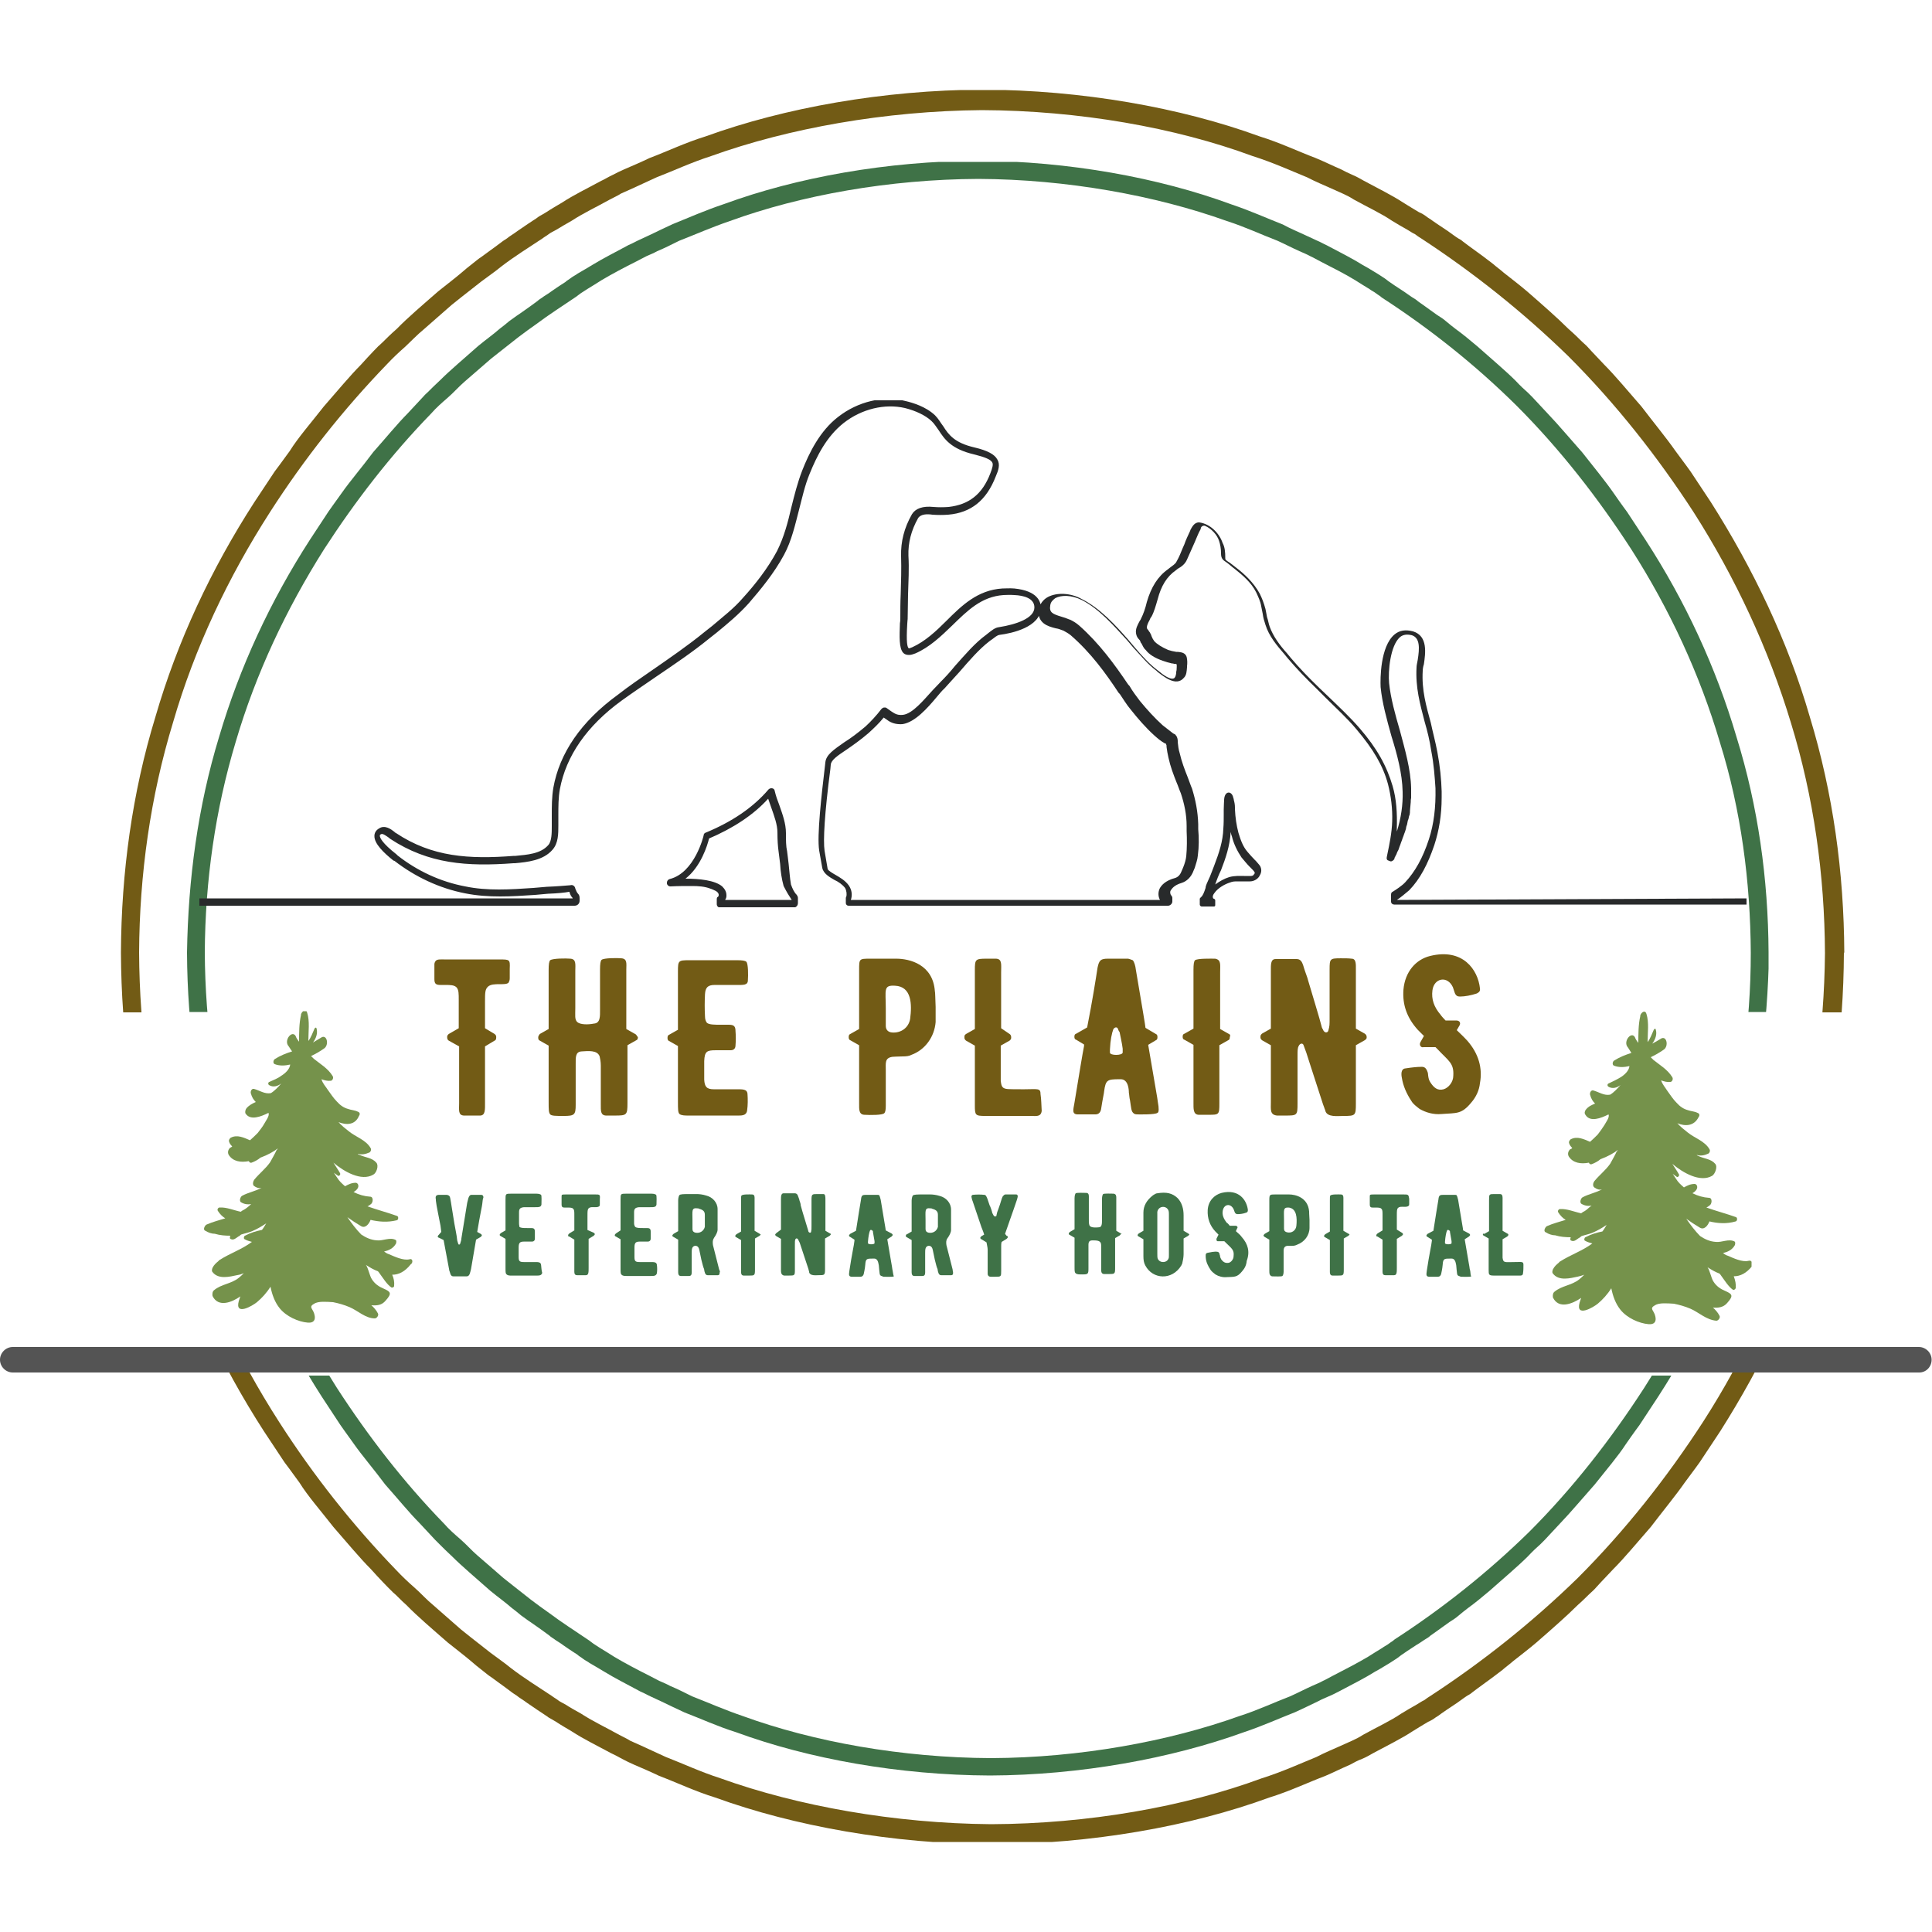
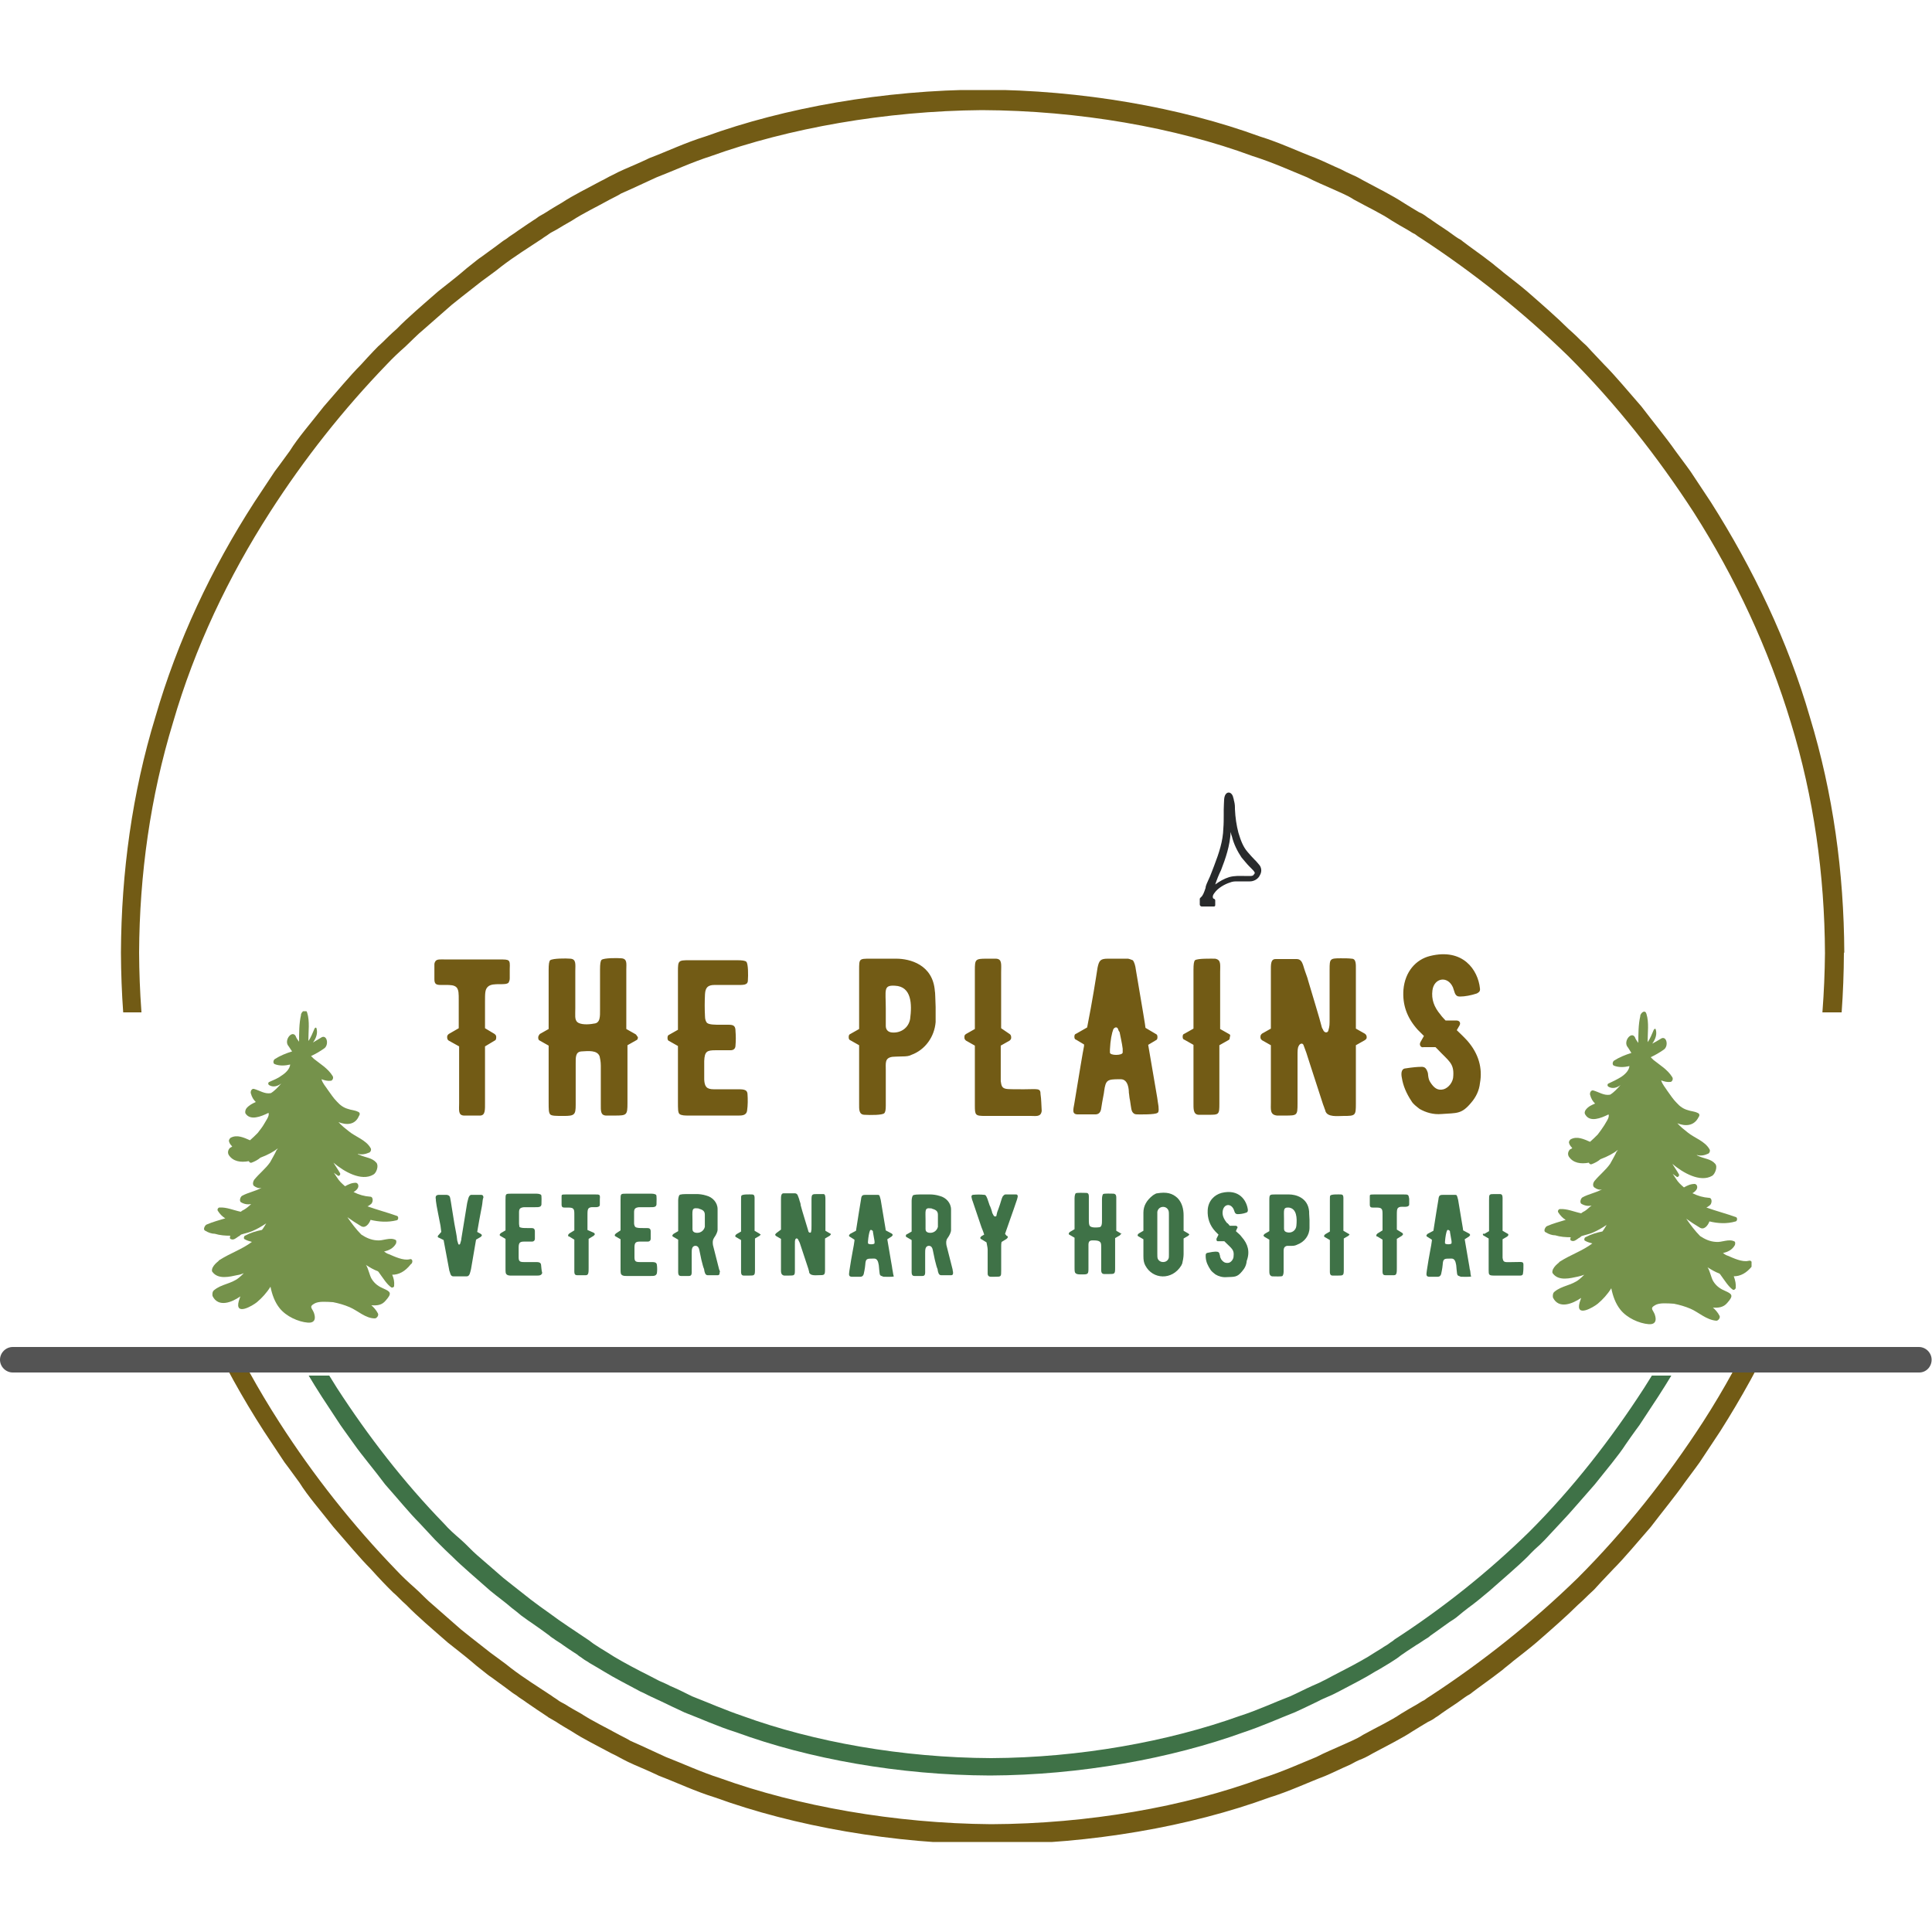
<svg xmlns="http://www.w3.org/2000/svg" xmlns:xlink="http://www.w3.org/1999/xlink" xml:space="preserve" id="Layer_1" x="0" y="0" style="enable-background:new 0 0 500 500" version="1.1" viewBox="0 0 500 500">
  <style>.st1{fill:#725b15}.st3{fill:#3f7247}.st8{fill:#75924b}.st10{fill:#282a2b}</style>
  <defs>
    <path id="SVGID_1_" d="M33.1 348.7h446.7v128H33.1z" />
  </defs>
  <clipPath id="SVGID_00000122720522353723132500000007914816434206975127_">
    <use xlink:href="#SVGID_1_" style="overflow:visible" />
  </clipPath>
  <path d="M465.9 194.3c-5.6-19.3-14.3-37.6-25.1-54.4-8.8-13.7-18.9-26.5-30.3-38.3-1.5-1.6-3.1-3.1-4.7-4.5-1.6-1.5-3.1-3.1-4.7-4.4l-4.9-4.3-2.4-2.1-2.5-2-5.1-4c-1.7-1.3-3.5-2.5-5.2-3.9-3.5-2.7-7.1-4.9-10.7-7.3-.5-.4-1.1-.7-1.6-1.1-.5-.4-1.2-.7-1.9-1.1-1.3-.8-2.7-1.6-4.1-2.4-2.9-1.9-6.3-3.5-9.9-5.5-.9-.5-1.9-.9-2.8-1.5-.9-.4-2-.9-2.9-1.3-2-.9-4.1-1.9-6.3-2.9-4.4-1.7-9.1-3.9-14.1-5.5-20-7.2-45.1-11.7-70.1-11.9-25.1.1-50.1 4.5-70.1 11.9-5.1 1.6-9.7 3.7-14.1 5.5-2.1 1.1-4.3 2-6.3 2.9-1.1.5-2 .9-2.9 1.3-.9.4-1.9.9-2.8 1.5-3.7 2-7.1 3.6-9.9 5.5-1.5.9-2.8 1.7-4.1 2.4-.7.4-1.2.8-1.9 1.1-.5.4-1.1.8-1.6 1.1-13.6 8.9-26.4 19.1-38.1 30.5-12.3 12.3-23.1 26-32.5 40.5-10.7 16.8-19.3 35.2-25.1 54.4-5.9 19.2-8.7 39.3-8.8 59.6.1 20.1 2.9 40.3 8.8 59.6 5.6 19.3 14.3 37.6 25.1 54.4 8.8 13.7 18.9 26.5 30.3 38.3 1.5 1.6 3.1 3.1 4.7 4.5s3.1 3.1 4.7 4.4l4.9 4.3 2.4 2.1 2.5 2 5.1 4c1.7 1.3 3.5 2.5 5.2 3.9 3.5 2.7 7.1 4.9 10.7 7.3.5.4 1.1.7 1.6 1.1.5.4 1.2.7 1.9 1.1 1.2.8 2.7 1.6 4.1 2.4 2.9 1.9 6.3 3.5 9.9 5.5.9.5 1.9.9 2.8 1.5.9.4 2 .9 2.9 1.3 2 .9 4.1 1.9 6.3 2.9 4.4 1.7 9.1 3.9 14.1 5.5 20 7.2 45.1 11.7 70.1 11.9 25.1-.1 50.1-4.5 70.1-11.9 5.1-1.6 9.7-3.7 14.1-5.5 2.1-1.1 4.3-2 6.3-2.9 1.1-.5 2-.9 2.9-1.3.9-.4 1.9-.9 2.8-1.5 3.6-2 7.1-3.6 9.9-5.5 1.5-.9 2.8-1.7 4.1-2.4.7-.4 1.2-.8 1.9-1.1.5-.4 1.1-.8 1.6-1.1 13.6-8.9 26.4-19.1 38.1-30.5 12.3-12.3 23.1-26 32.5-40.5 10.8-16.8 19.3-35.2 25.1-54.4 5.9-19.2 8.7-39.3 8.8-59.6-.2-20.2-3-40.4-8.8-59.6zm13.8 59.7c-.1 20.7-2.9 41.2-8.9 60.8-5.7 19.7-14.7 38.4-25.6 55.6l-5.3 8s-1.5 2.1-3.9 5.3c-2.3 3.3-5.6 7.3-8.8 11.5-3.5 4-6.8 8-9.6 10.8-2.7 2.8-4.5 4.8-4.5 4.8s-.4.5-1.3 1.3-2 2-3.5 3.3c-2.8 2.8-6.8 6.3-10.7 9.7-2 1.7-4.1 3.3-6 4.8-.9.8-1.9 1.5-2.8 2.3-.9.7-1.7 1.3-2.5 1.9-3.2 2.3-5.3 3.9-5.3 3.9s-.4.4-1.2.8c-.8.5-1.7 1.2-2.7 1.9-2 1.3-4 2.7-4 2.7-.5.4-1.1.8-1.6 1.1-.5.4-1.2.8-1.9 1.1-1.3.8-2.7 1.6-4.1 2.5-2.9 1.9-6.4 3.6-10.1 5.6-.9.5-1.9 1.1-2.9 1.5-1.1.4-2 .9-3.1 1.5-2.1.9-4.3 2-6.4 2.9-4.5 1.7-9.3 4-14.5 5.6-20.5 7.5-46.1 12-71.7 12.1-25.7-.1-51.3-4.7-71.7-12.1-5.2-1.6-10-3.9-14.5-5.6-2.3-1.1-4.4-2-6.5-2.9-1.1-.5-2-.9-3.1-1.5-.9-.5-2-1.1-2.9-1.5-3.7-2-7.2-3.7-10.1-5.6-1.5-.9-2.9-1.7-4.1-2.5-.7-.4-1.3-.8-1.9-1.1-.5-.4-1.2-.8-1.6-1.1 0 0-2-1.3-4-2.7-.9-.7-2-1.3-2.7-1.9-.8-.5-1.2-.8-1.2-.8s-2.1-1.6-5.3-3.9c-.8-.5-1.6-1.2-2.5-1.9-.9-.7-1.9-1.5-2.8-2.3-1.9-1.6-4-3.2-6-4.8-4-3.5-8-6.9-10.7-9.7-1.5-1.3-2.5-2.5-3.5-3.3l-1.3-1.3s-1.9-1.9-4.5-4.8c-2.8-2.8-6.1-6.8-9.6-10.8-3.2-4.1-6.7-8.1-8.8-11.5-2.3-3.2-3.9-5.3-3.9-5.3l-5.3-8c-11.1-17.2-19.9-35.9-25.6-55.6-6-19.6-8.8-40.3-8.9-60.8v-.3c.1-20.5 2.9-41.2 8.9-60.8 5.7-19.7 14.7-38.4 25.6-55.6l5.3-8s1.6-2.1 3.9-5.3c2.3-3.3 5.6-7.3 8.8-11.5 3.5-4 6.8-8 9.6-10.8 2.7-2.8 4.5-4.8 4.5-4.8s.4-.4 1.3-1.2c.8-.8 2-2 3.5-3.3 2.8-2.8 6.8-6.3 10.7-9.7 2-1.7 4.1-3.3 6-4.8.9-.8 1.9-1.5 2.8-2.3.9-.7 1.7-1.3 2.5-1.9 3.2-2.3 5.3-3.9 5.3-3.9s.4-.4 1.2-.8c.8-.5 1.7-1.2 2.7-1.9 2-1.3 4-2.7 4-2.7.5-.4 1.1-.7 1.6-1.1.5-.4 1.2-.8 1.9-1.1 1.3-.8 2.7-1.6 4.1-2.5 2.9-1.9 6.4-3.6 10.1-5.6.9-.5 1.9-1.1 2.9-1.5 1.1-.5 2-.9 3.1-1.5 2.1-.9 4.3-2 6.5-2.9 4.5-1.7 9.3-4 14.5-5.6 20.5-7.5 46.1-12 71.7-12.1 25.7.1 51.3 4.7 71.7 12.1 5.2 1.6 10 3.9 14.5 5.6 2.3 1.1 4.4 2 6.4 2.9 1.1.5 2 .9 3.1 1.5.9.5 2 1.1 2.9 1.5 3.7 2 7.2 3.7 10.1 5.6 1.5.9 2.9 1.7 4.1 2.5.7.4 1.2.8 1.9 1.1.5.4 1.1.8 1.6 1.1 0 0 2 1.3 4 2.7.9.7 2 1.3 2.7 1.9.8.5 1.2.8 1.2.8s2.1 1.6 5.3 3.9c.8.5 1.6 1.2 2.5 1.9.9.7 1.9 1.5 2.8 2.3 1.9 1.6 4 3.2 6 4.8 4 3.5 8 6.9 10.7 9.7 1.5 1.3 2.5 2.5 3.5 3.3.8.8 1.3 1.2 1.3 1.2s1.9 1.9 4.5 4.8c2.8 2.8 6.1 6.8 9.6 10.8 3.2 4.1 6.7 8.1 8.8 11.5 2.3 3.2 3.9 5.3 3.9 5.3l5.3 8c11.1 17.2 19.9 35.9 25.6 55.6 6 19.6 8.8 40.3 8.9 60.8V254" class="st1" style="clip-path:url(#SVGID_00000122720522353723132500000007914816434206975127_)" />
  <defs>
    <path id="SVGID_00000074416174558430316440000017491717197533418384_" d="M51.6 356h409.3v103.6H51.6z" />
  </defs>
  <clipPath id="SVGID_00000007397339619733579650000003480456676712918202_">
    <use xlink:href="#SVGID_00000074416174558430316440000017491717197533418384_" style="overflow:visible" />
  </clipPath>
  <path d="M448.3 200.3c-5.2-17.6-13.1-34.4-22.9-49.9-8.1-12.5-17.3-24.4-27.7-35.1-1.3-1.5-2.8-2.8-4.3-4.1-1.5-1.3-2.8-2.8-4.3-4.1l-4.5-3.9-2.3-2-2.3-1.9-4.7-3.7c-1.6-1.2-3.2-2.4-4.8-3.5-3.2-2.4-6.5-4.5-9.9-6.8-.5-.3-.9-.7-1.5-1.1-.5-.3-1.1-.7-1.7-1.1-1.2-.7-2.4-1.5-3.7-2.3-2.7-1.6-5.7-3.2-9.1-4.9-.8-.4-1.7-.9-2.5-1.3-.9-.4-1.9-.8-2.8-1.3-1.9-.8-3.7-1.7-5.7-2.7-4.1-1.6-8.4-3.5-13.1-5.1-18.4-6.7-41.3-10.8-64.3-10.9-22.9.1-45.9 4.3-64.3 10.9-4.7 1.5-8.9 3.5-13.1 5.1-2 .9-3.9 1.9-5.7 2.7-.9.4-1.9.8-2.8 1.3-.9.4-1.7.9-2.5 1.3-3.3 1.7-6.4 3.3-9.1 4.9-1.3.8-2.5 1.6-3.7 2.3-.5.4-1.1.7-1.7 1.1-.5.4-1.1.7-1.5 1.1-12.5 8.1-24.3 17.5-34.9 27.9-11.2 11.2-21.1 23.9-29.7 37.2-9.9 15.5-17.7 32.3-22.9 49.9-5.5 17.6-7.9 36.1-8 54.5.1 18.5 2.7 36.9 8 54.5 5.2 17.6 13.1 34.4 22.9 49.9 8.1 12.5 17.3 24.4 27.7 35.1 1.3 1.5 2.8 2.8 4.3 4.1 1.5 1.3 2.8 2.8 4.3 4.1l4.5 3.9 2.3 2 2.4 1.9 4.7 3.7c1.6 1.2 3.2 2.4 4.8 3.5 3.2 2.4 6.5 4.5 9.9 6.8.5.3.9.7 1.5 1.1.5.3 1.1.7 1.7 1.1 1.2.7 2.4 1.5 3.7 2.3 2.7 1.6 5.7 3.2 9.1 4.9.8.4 1.7.9 2.5 1.3.9.4 1.9.8 2.8 1.3 1.9.8 3.7 1.7 5.7 2.7 4.1 1.6 8.4 3.5 13.1 5.1 18.4 6.7 41.3 10.8 64.3 10.9 22.9-.1 45.9-4.3 64.3-10.9 4.7-1.5 8.9-3.5 13.1-5.1 2-.9 3.9-1.9 5.7-2.7.9-.4 1.9-.8 2.8-1.3.9-.4 1.7-.9 2.5-1.3 3.3-1.7 6.4-3.3 9.1-4.9 1.3-.8 2.5-1.6 3.7-2.3.5-.4 1.2-.7 1.7-1.1.5-.4 1.1-.7 1.5-1.1 12.5-8.1 24.3-17.5 34.9-27.9 11.2-11.2 21.1-23.9 29.7-37.2 9.9-15.5 17.7-32.3 22.9-49.9 5.5-17.6 7.9-36.1 8-54.5-.3-18.4-2.8-36.9-8.1-54.5zm12.6 54.6c-.1 18.9-2.7 37.7-8.3 55.7-5.3 18-13.3 35.2-23.5 50.9l-4.8 7.3s-1.5 2-3.5 4.9c-2 3.1-5.1 6.7-8.1 10.5-3.2 3.6-6.3 7.3-8.8 9.9-2.5 2.7-4.1 4.4-4.1 4.4l-1.2 1.2c-.8.7-1.9 1.7-3.2 3.1-2.5 2.5-6.3 5.7-9.9 8.9-1.9 1.6-3.7 3.1-5.5 4.4-.9.7-1.7 1.3-2.5 2s-1.6 1.2-2.4 1.7c-2.9 2.1-4.9 3.5-4.9 3.5s-.4.4-1.1.8c-.7.4-1.6 1.1-2.5 1.6-1.9 1.2-3.6 2.4-3.6 2.4-.5.3-.9.7-1.5 1.1-.5.3-1.1.7-1.7 1.1-1.2.7-2.4 1.5-3.9 2.3-2.7 1.7-5.9 3.3-9.3 5.1-.8.4-1.7.9-2.7 1.3-.9.4-1.9.8-2.8 1.3-1.9.9-3.9 1.9-5.9 2.8-4.1 1.6-8.5 3.6-13.3 5.2-18.8 6.8-42.3 11.1-65.7 11.2-23.5-.1-46.9-4.3-65.7-11.2-4.8-1.5-9.1-3.5-13.3-5.1-2-.9-4-1.9-5.9-2.8-.9-.4-1.9-.9-2.8-1.3-.9-.4-1.7-.9-2.7-1.3-3.5-1.9-6.7-3.5-9.3-5.1-1.3-.8-2.7-1.6-3.9-2.3-.5-.4-1.2-.7-1.7-1.1-.5-.4-1.1-.7-1.5-1.1 0 0-1.9-1.2-3.6-2.4-.9-.7-1.9-1.2-2.5-1.7-.7-.4-1.1-.8-1.1-.8s-2-1.5-4.9-3.5c-.8-.5-1.5-1.1-2.4-1.7-.8-.7-1.6-1.3-2.5-2-1.7-1.5-3.7-2.9-5.5-4.4-3.6-3.2-7.3-6.3-9.9-8.9-1.3-1.2-2.4-2.3-3.2-3.1l-1.2-1.2s-1.6-1.7-4.1-4.4c-2.5-2.5-5.6-6.3-8.8-9.9-2.9-3.9-6-7.5-8.1-10.5-2.1-2.9-3.5-4.9-3.5-4.9l-4.8-7.3c-10.1-15.7-18.1-32.9-23.5-50.9-5.5-18-8-36.9-8.3-55.7v-.3c.1-18.9 2.7-37.7 8.3-55.7 5.3-18 13.3-35.2 23.5-50.9l4.8-7.3s1.5-2 3.5-4.9 5.1-6.7 8.1-10.5c3.2-3.6 6.3-7.3 8.8-9.9 2.5-2.7 4.1-4.4 4.1-4.4l1.2-1.2c.8-.8 1.9-1.7 3.2-3.1 2.5-2.5 6.3-5.7 9.9-8.9 1.9-1.6 3.7-3.1 5.5-4.4.9-.7 1.7-1.3 2.5-2s1.6-1.2 2.4-1.7c2.9-2.1 4.9-3.5 4.9-3.5s.4-.4 1.1-.8c.7-.4 1.6-1.1 2.5-1.7 1.9-1.2 3.6-2.4 3.6-2.4.5-.3.9-.7 1.5-1.1.5-.3 1.1-.7 1.7-1.1 1.2-.7 2.4-1.5 3.9-2.3 2.7-1.7 5.9-3.3 9.3-5.1.9-.4 1.7-.9 2.7-1.3.9-.4 1.9-.8 2.8-1.3 1.9-.9 3.9-1.7 5.9-2.8 4.1-1.6 8.5-3.6 13.3-5.1 18.8-6.8 42.3-11.1 65.7-11.2 23.5.1 46.9 4.3 65.7 11.2 4.8 1.5 9.1 3.5 13.3 5.2 2 .9 4 1.9 5.9 2.8.9.4 1.9.9 2.8 1.3.9.4 1.7.9 2.7 1.3 3.5 1.9 6.7 3.5 9.3 5.1 1.3.8 2.7 1.6 3.9 2.3.5.4 1.2.7 1.7 1.1.5.4 1.1.7 1.5 1.1 0 0 1.9 1.2 3.6 2.4.9.7 1.9 1.2 2.5 1.7.7.4 1.1.8 1.1.8s2 1.5 4.9 3.5c.7.5 1.5 1.1 2.4 1.7.8.7 1.6 1.3 2.5 2 1.7 1.5 3.7 2.9 5.5 4.4 3.6 3.2 7.3 6.3 9.9 8.9 1.3 1.2 2.4 2.3 3.2 3.1.8.7 1.2 1.2 1.2 1.2s1.6 1.7 4.1 4.4c2.5 2.5 5.6 6.3 8.8 9.9 2.9 3.9 6 7.5 8.1 10.5 2.1 2.9 3.5 4.9 3.5 4.9l4.8 7.3c10.1 15.7 18.1 32.9 23.5 50.9 5.5 18 8 36.9 8.3 55.7v.2" class="st3" style="clip-path:url(#SVGID_00000007397339619733579650000003480456676712918202_)" />
  <defs>
    <path id="SVGID_00000136396608836668639970000012729295022084939406_" d="M30.7 23.3h446.7V262H30.7z" />
  </defs>
  <clipPath id="SVGID_00000143601752883957576020000017462044136154462596_">
    <use xlink:href="#SVGID_00000136396608836668639970000012729295022084939406_" style="overflow:visible" />
  </clipPath>
  <path d="M463.5 306.3c-5.6 19.3-14.3 37.6-25.1 54.4-8.8 13.7-18.9 26.5-30.3 38.3-1.5 1.6-3.1 3.1-4.7 4.5s-3.1 3.1-4.7 4.4l-4.9 4.3-2.4 2.1-2.5 2-5.1 4c-1.7 1.3-3.5 2.5-5.2 3.9-3.5 2.7-7.1 4.9-10.7 7.3-.5.4-1.1.7-1.6 1.1-.5.4-1.2.7-1.9 1.1-1.3.8-2.7 1.6-4.1 2.4-2.9 1.9-6.3 3.5-9.9 5.5-.9.5-1.9.9-2.8 1.5-.9.4-2 .9-2.9 1.3-2 .9-4.1 1.9-6.3 2.9-4.4 1.7-9.1 3.9-14.1 5.5-20 7.2-45.1 11.7-70.1 11.9-25.1-.1-50.1-4.5-70.1-11.9-5.1-1.6-9.7-3.7-14.1-5.5-2.1-1.1-4.3-2-6.3-2.9-1.1-.5-2-.9-2.9-1.3-.9-.4-1.9-.9-2.8-1.5-3.6-2-7.1-3.6-9.9-5.5-1.5-.9-2.8-1.7-4.1-2.4-.7-.4-1.2-.8-1.9-1.1-.5-.4-1.1-.8-1.6-1.1-13.6-8.9-26.4-19.1-38.1-30.5-12.3-12.3-23.1-26-32.5-40.5-10.7-16.8-19.3-35.2-25.1-54.4-5.9-19.2-8.7-39.3-8.8-59.6.1-20.1 2.9-40.3 8.8-59.6 5.6-19.3 14.3-37.6 25.1-54.4 8.8-13.7 18.9-26.5 30.3-38.3 1.5-1.6 3.1-3.1 4.7-4.5 1.6-1.5 3.1-3.1 4.7-4.4l4.9-4.3 2.4-2.1 2.5-2 5.1-4c1.7-1.3 3.5-2.5 5.2-3.9 3.5-2.7 7.1-4.9 10.7-7.3.5-.4 1.1-.7 1.6-1.1s1.2-.7 1.9-1.1c1.3-.8 2.7-1.6 4.1-2.4 2.9-1.9 6.3-3.5 9.9-5.5.9-.5 1.9-.9 2.8-1.5.9-.4 2-.9 2.9-1.3 2-.9 4.1-1.9 6.3-2.9 4.4-1.7 9.1-3.9 14.1-5.5 20-7.2 45.1-11.7 70.1-11.9 25.1.1 50.1 4.5 70.1 11.9 5.1 1.6 9.7 3.7 14.1 5.5 2.1 1.1 4.3 2 6.3 2.9 1.1.5 2 .9 2.9 1.3.9.4 1.9.9 2.8 1.5 3.6 2 7.1 3.6 9.9 5.5 1.5.9 2.8 1.7 4.1 2.4.7.4 1.2.8 1.9 1.1.5.4 1.1.8 1.6 1.1 13.6 8.9 26.4 19.1 38.1 30.5 12.3 12.3 23.1 26 32.5 40.5 10.7 16.8 19.3 35.2 25.1 54.4 5.9 19.2 8.7 39.3 8.8 59.6-.2 20.1-3 40.2-8.8 59.6zm13.8-59.8c-.1-20.7-2.9-41.2-8.9-60.9-5.7-19.7-14.7-38.4-25.6-55.6l-5.3-8s-1.5-2.1-3.9-5.3c-2.3-3.3-5.6-7.3-8.8-11.5-3.5-4-6.8-8-9.6-10.8-2.7-2.8-4.5-4.8-4.5-4.8s-.4-.4-1.3-1.2c-.8-.8-2-2-3.5-3.3-2.8-2.8-6.8-6.3-10.7-9.7-2-1.7-4.1-3.3-6-4.8-.9-.8-1.9-1.5-2.8-2.3-.9-.7-1.7-1.3-2.5-1.9-3.2-2.3-5.3-3.9-5.3-3.9s-.4-.4-1.2-.8c-.8-.5-1.7-1.2-2.7-1.9-2-1.3-4-2.7-4-2.7-.5-.4-1.1-.7-1.6-1.1-.5-.4-1.2-.8-1.9-1.1-1.3-.8-2.7-1.6-4.1-2.5-2.9-1.9-6.4-3.6-10.1-5.6-.9-.5-1.9-1.1-2.9-1.5-1.1-.5-2-.9-3.1-1.5-2.1-.9-4.3-2-6.5-2.9-4.5-1.7-9.3-4-14.5-5.6-20.5-7.5-46.1-12-71.7-12.1-25.7.1-51.3 4.7-71.7 12.1-5.2 1.6-10 3.9-14.5 5.6-2.3 1.1-4.4 2-6.5 2.9-1.1.5-2 .9-3.1 1.5-1.1.5-2 1.1-2.9 1.5-3.7 2-7.2 3.7-10.1 5.6-1.5.9-2.9 1.7-4.1 2.5-.7.4-1.3.8-1.9 1.1-.5.4-1.1.8-1.6 1.1 0 0-2 1.3-4 2.7-.9.7-2 1.3-2.7 1.9-.8.5-1.2.8-1.2.8s-2.1 1.6-5.3 3.9c-.8.5-1.6 1.2-2.5 1.9-.9.7-1.9 1.5-2.8 2.3-1.9 1.6-4 3.2-6 4.8-4 3.5-8 6.9-10.7 9.7-1.5 1.3-2.7 2.5-3.5 3.3-.8.8-1.3 1.2-1.3 1.2s-1.9 1.9-4.5 4.8c-2.8 2.8-6.1 6.8-9.6 10.8-3.2 4.1-6.7 8.1-8.8 11.5-2.3 3.2-3.9 5.3-3.9 5.3l-5.3 8c-11.1 17.2-19.9 35.9-25.6 55.6-6 19.6-8.8 40.3-8.9 60.8v.3c.1 20.5 2.9 41.2 8.9 60.8 5.7 19.7 14.7 38.4 25.6 55.6l5.3 8s1.5 2.1 3.9 5.3c2.3 3.3 5.6 7.3 8.8 11.5 3.5 4 6.8 8 9.6 10.8 2.7 2.8 4.5 4.8 4.5 4.8s.4.5 1.3 1.3c.8.8 2 2 3.5 3.3 2.8 2.8 6.8 6.3 10.7 9.7 2 1.7 4.1 3.3 6 4.8.9.8 1.9 1.5 2.8 2.3.9.7 1.7 1.3 2.5 1.9 3.2 2.3 5.3 3.9 5.3 3.9s.4.4 1.2.8c.8.5 1.7 1.2 2.7 1.9 2 1.3 4 2.7 4 2.7.5.4 1.1.7 1.6 1.1s1.2.8 1.9 1.1c1.3.8 2.7 1.6 4.1 2.5 2.9 1.9 6.4 3.6 10.1 5.6.9.5 1.9 1.1 2.9 1.5 1.1.4 2 .9 3.1 1.5 2.1.9 4.3 2 6.5 2.9 4.5 1.7 9.3 4 14.5 5.6 20.5 7.5 46.1 12 71.7 12.1 25.7-.1 51.3-4.7 71.7-12.1 5.2-1.6 10-3.9 14.5-5.6 2.3-1.1 4.4-2 6.4-2.9 1.1-.5 2-.9 3.1-1.5s2-1.1 2.9-1.5c3.7-2 7.2-3.7 10.1-5.6 1.5-.9 2.9-1.7 4.1-2.5.7-.4 1.3-.8 1.9-1.1.5-.4 1.1-.8 1.6-1.1 0 0 2-1.3 4-2.7.9-.7 2-1.3 2.7-1.9.8-.5 1.2-.8 1.2-.8s2.1-1.6 5.3-3.9c.8-.5 1.6-1.2 2.5-1.9.9-.7 1.9-1.5 2.8-2.3 1.9-1.6 4-3.2 6-4.8 4-3.5 8-6.9 10.7-9.7 1.5-1.3 2.7-2.5 3.5-3.3l1.3-1.3s1.9-1.9 4.5-4.8c2.8-2.8 6.1-6.8 9.6-10.8 3.2-4.1 6.7-8.1 8.8-11.5 2.3-3.2 3.9-5.3 3.9-5.3l5.3-8c11.1-17.2 19.9-35.9 25.6-55.6 6-19.6 8.8-40.3 8.9-60.8v-.1l.1-.1" class="st1" style="clip-path:url(#SVGID_00000143601752883957576020000017462044136154462596_)" />
  <defs>
    <path id="SVGID_00000090995117659679385310000006828288429607098786_" d="M48.4 41.9h409.3v220H48.4z" />
  </defs>
  <clipPath id="SVGID_00000031909100607537221530000013430941674982592136_">
    <use xlink:href="#SVGID_00000090995117659679385310000006828288429607098786_" style="overflow:visible" />
  </clipPath>
-   <path d="M445.1 301.1c-5.2 17.6-13.1 34.4-22.9 49.9-8.1 12.5-17.3 24.4-27.7 35.1-1.3 1.5-2.8 2.8-4.3 4.1s-2.8 2.8-4.3 4.1l-4.5 3.9-2.3 2-2.4 1.9-4.7 3.7c-1.6 1.2-3.2 2.4-4.8 3.5-3.2 2.4-6.5 4.5-9.9 6.8-.5.3-.9.7-1.5 1.1-.5.3-1.1.7-1.7 1.1-1.2.7-2.4 1.5-3.7 2.3-2.7 1.6-5.7 3.2-9.1 4.9-.8.4-1.7.9-2.5 1.3-.9.4-1.9.8-2.8 1.3-1.9.8-3.7 1.7-5.7 2.7-4.1 1.6-8.4 3.5-13.1 5.1-18.4 6.7-41.3 10.8-64.3 10.9-22.9-.1-45.9-4.3-64.3-10.9-4.7-1.5-8.9-3.5-13.1-5.1-2-.9-3.9-1.9-5.7-2.7-.9-.4-1.9-.8-2.8-1.3-.9-.4-1.7-.9-2.5-1.3-3.3-1.7-6.4-3.3-9.1-4.9-1.3-.8-2.5-1.6-3.7-2.3-.5-.4-1.2-.7-1.7-1.1-.5-.4-1.1-.7-1.5-1.1-12.5-8.1-24.3-17.5-34.9-28-11.2-11.2-21.1-23.9-29.7-37.2C74 335.4 66.2 318.6 61 301c-5.3-17.6-7.9-36.1-8-54.5.1-18.5 2.7-36.9 8-54.5 5.2-17.7 13.1-34.4 22.9-49.9 8.1-12.5 17.3-24.4 27.7-35.1 1.3-1.5 2.8-2.8 4.3-4.1 1.5-1.3 2.8-2.8 4.3-4.1l4.5-3.9 2.3-2 2.4-1.9 4.7-3.7c1.6-1.2 3.2-2.4 4.8-3.5 3.2-2.4 6.5-4.5 9.9-6.8.5-.3.9-.7 1.5-1.1.5-.3 1.1-.7 1.7-1.1 1.2-.7 2.4-1.5 3.7-2.3 2.7-1.6 5.7-3.2 9.1-4.9.8-.4 1.7-.9 2.5-1.3.9-.4 1.9-.8 2.8-1.3 1.9-.8 3.7-1.7 5.7-2.7 4.1-1.6 8.4-3.5 13.1-5.1 18.4-6.7 41.3-10.8 64.3-10.9 22.9.1 45.9 4.3 64.3 10.9 4.7 1.5 8.9 3.5 13.1 5.1 2 .9 3.9 1.9 5.7 2.7.9.4 1.9.8 2.8 1.3.9.4 1.7.9 2.5 1.3 3.3 1.7 6.5 3.3 9.1 4.9 1.3.8 2.5 1.6 3.7 2.3.5.4 1.2.7 1.7 1.1.5.4 1.1.7 1.5 1.1 12.5 8.1 24.3 17.5 34.9 28 11.2 11.2 21.1 23.9 29.7 37.2 9.9 15.5 17.7 32.3 22.9 49.9 5.5 17.6 7.9 36.1 8 54.5 0 18.5-2.6 36.9-8 54.5zm12.6-54.7c-.1-18.9-2.7-37.7-8.3-55.7-5.3-18-13.3-35.2-23.5-50.9l-4.8-7.3s-1.5-2-3.5-4.9c-2-2.9-5.1-6.7-8.1-10.5-3.2-3.6-6.3-7.3-8.8-9.9-2.5-2.7-4.1-4.4-4.1-4.4l-1.2-1.2c-.8-.7-1.9-1.7-3.2-3.1-2.5-2.5-6.3-5.7-9.9-8.9-1.9-1.6-3.7-3.1-5.5-4.4-.9-.7-1.7-1.3-2.5-2s-1.6-1.2-2.4-1.7C369 79.4 367 78 367 78s-.4-.4-1.1-.8c-.7-.4-1.6-1.1-2.5-1.7-1.9-1.2-3.6-2.4-3.6-2.4-.5-.3-.9-.7-1.5-1.1-.5-.3-1.1-.7-1.7-1.1-1.2-.7-2.4-1.5-3.9-2.3-2.7-1.7-5.9-3.3-9.3-5.1-.9-.4-1.7-.9-2.7-1.3-.9-.4-1.9-.9-2.8-1.3-1.9-.9-3.9-1.7-5.9-2.8-4.1-1.6-8.5-3.6-13.3-5.2-18.7-6.9-42.2-11.2-65.6-11.3-23.5.1-46.9 4.3-65.7 11.2-4.8 1.6-9.1 3.5-13.3 5.2-2 .9-4 1.9-5.9 2.8-.9.4-1.9.9-2.8 1.3-.9.4-1.7.9-2.7 1.3-3.5 1.9-6.7 3.5-9.3 5.1-1.3.8-2.7 1.6-3.9 2.3-.5.4-1.2.7-1.7 1.1-.5.4-1.1.7-1.5 1.1 0 0-1.9 1.2-3.6 2.4-.9.7-1.9 1.2-2.5 1.7-.7.4-1.1.8-1.1.8s-2 1.5-4.9 3.5c-.8.5-1.5 1.1-2.4 1.7-.8.7-1.6 1.3-2.5 2-1.7 1.5-3.7 2.9-5.5 4.4-3.6 3.2-7.3 6.3-9.9 8.9-1.3 1.2-2.4 2.3-3.2 3.1-.8.7-1.2 1.2-1.2 1.2s-1.6 1.7-4.1 4.4c-2.5 2.5-5.6 6.3-8.8 9.9-2.9 3.9-6 7.5-8.1 10.5-2.1 2.9-3.5 4.9-3.5 4.9l-4.8 7.3c-10.2 15.8-18.2 33-23.5 51-5.5 18-8 36.9-8.3 55.7v.3c.1 18.9 2.7 37.7 8.3 55.7 5.3 18 13.3 35.2 23.5 50.9l4.8 7.3s1.5 2 3.5 4.9c2 3.1 5.1 6.7 8.1 10.5 3.2 3.6 6.3 7.3 8.8 9.9 2.5 2.7 4.1 4.4 4.1 4.4l1.2 1.2c.8.7 1.9 1.7 3.2 3.1 2.5 2.5 6.3 5.7 9.9 8.9 1.9 1.6 3.7 3.1 5.5 4.4.9.7 1.7 1.3 2.5 2s1.6 1.2 2.4 1.7c2.9 2.1 4.9 3.5 4.9 3.5s.4.4 1.1.8c.7.4 1.6 1.1 2.5 1.7 1.9 1.2 3.6 2.4 3.6 2.4.5.3.9.7 1.5 1.1.5.3 1.1.7 1.7 1.1 1.2.7 2.4 1.5 3.9 2.3 2.7 1.7 5.9 3.3 9.3 5.1.8.4 1.7.9 2.7 1.3.9.4 1.9.9 2.8 1.3 1.9.9 3.9 1.7 5.9 2.8 4.1 1.6 8.5 3.6 13.3 5.2 18.8 6.8 42.3 11.1 65.7 11.2 23.5-.1 46.9-4.3 65.7-11.2 4.8-1.6 9.1-3.5 13.3-5.2 2-.9 4-1.9 5.9-2.8.9-.4 1.9-.9 2.8-1.3s1.7-.9 2.7-1.3c3.5-1.9 6.7-3.5 9.3-5.1 1.3-.8 2.7-1.6 3.9-2.3.5-.4 1.2-.7 1.7-1.1.5-.4 1.1-.7 1.5-1.1 0 0 1.9-1.2 3.6-2.4.9-.7 1.9-1.2 2.5-1.7.7-.4 1.1-.8 1.1-.8s2-1.5 4.9-3.5c.8-.5 1.5-1.1 2.4-1.7.8-.7 1.6-1.3 2.5-2 1.7-1.5 3.7-2.9 5.5-4.4 3.6-3.2 7.3-6.3 9.9-8.9 1.3-1.2 2.4-2.3 3.2-3.1.8-.7 1.2-1.2 1.2-1.2s1.6-1.7 4.1-4.4c2.5-2.5 5.6-6.3 8.8-9.9 2.9-3.9 6-7.5 8.1-10.5 2.1-2.9 3.5-4.9 3.5-4.9l4.8-7.3c10.1-15.7 18.1-32.9 23.5-50.9 5.5-18 8-36.9 8.3-55.7v-.3" class="st3" style="clip-path:url(#SVGID_00000031909100607537221530000013430941674982592136_)" />
  <path d="M496.7 355.2H3.3c-1.8 0-3.3-1.5-3.3-3.3s1.5-3.3 3.3-3.3h493.3c1.8 0 3.3 1.5 3.3 3.3s-1.4 3.3-3.2 3.3z" style="fill:#545454" />
  <defs>
    <path id="SVGID_00000165230722605379907610000008892851576327917243_" d="M52.3 261.7H107v80.9H52.3z" />
  </defs>
  <clipPath id="SVGID_00000112618318941035246820000009866550199915011255_">
    <use xlink:href="#SVGID_00000165230722605379907610000008892851576327917243_" style="overflow:visible" />
  </clipPath>
  <path d="M106 325.9c-1.6.4-3.9-.7-5.3-1.3-.4-.1-.9-.4-1.3-.7 1.2-.3 2.4-.8 3.1-2.1.1-.4.1-.8-.1-.9-1.5-.8-3.3.3-4.9.1-1.5-.1-2.8-.7-4-1.5-1.3-1.3-2.5-2.9-3.6-4.5 1.1.8 2.3 1.6 3.5 2.3 1.1.7 2.1-.5 2.5-1.6 2.1.5 4.4.7 6.8.1.4-.1.5-.9.1-1.1-2.5-.9-5.2-1.6-7.7-2.5.3-.1.5-.3.8-.5.7-.4.8-2-.1-2-1.5-.1-2.9-.5-4.3-1.2.7-.4 1.6-1.2 1.1-2.1-.1-.1-.3-.3-.5-.3-1.1 0-1.9.4-2.8.9-.8-.7-1.5-1.3-2.1-2.3-.3-.4-.5-.8-.8-1.2.4.3.7.5 1.1.8.3.1.7-.3.5-.7-.5-.9-1.1-1.7-1.7-2.7 2.7 2.3 7.2 4.9 10.3 3.1.8-.4 1.5-2.3.8-3.1-1.1-1.3-2.8-1.3-4.3-2-.3-.1-.4-.1-.5-.3.9.3 2 .1 2.9-.3.4-.1.7-.8.4-1.2-1.2-2.1-3.9-2.9-5.6-4.3-.9-.7-1.9-1.5-2.7-2.4 2 .8 4.3.8 5.3-1.6.3-.4.3-.9-.3-1.1-.8-.4-1.7-.4-2.5-.7-1.1-.3-2-.9-2.9-1.9-.9-.9-1.6-2-2.4-3.1-.5-.8-1.3-1.6-1.6-2.7.8.3 1.6.5 2.4.4.4 0 .8-.7.5-1.2-1.2-2-3.3-3.2-4.9-4.5l-.7-.7c1.1-.5 2.3-1.2 3.3-1.9 1.5-.9.8-4-.8-2.8-.7.4-1.3.8-2 1.2.8-1.1 1.3-2.4.9-3.7-.1-.3-.4-.1-.5.1-.5 1.1-.9 2.3-1.6 3.2 0-2.4.4-5.1-.3-7.3-.3-1.1-1.3-.5-1.6.4v.2c-.5 2.1-.5 4.7-.5 6.9-.3-.4-.7-.9-.9-1.5-.9-1.5-2.9.9-2 2.4.4.5.7 1.1 1.1 1.6-1.6.5-3.1 1.1-4.5 2-.4.3-.5 1.1 0 1.3 1.3.5 2.7.4 4 .1-.1 1.2-1.3 2.3-2.3 2.9-.9.7-2 1.1-3.1 1.6-.3.1-.4.5-.1.8 1.1.7 2.3.3 3.2-.4-.8.9-1.7 1.9-2.7 2.5-1.6.3-2.9-.7-4.4-1.1-.5-.1-.9.5-.8 1.1.3 1.1.7 1.7 1.3 2.3-.9.4-1.7.8-2.4 1.6-.3.4-.4.9-.3 1.3 1.2 2 4 .9 6-.1v.1c.3.7-.8 2.1-1.1 2.7-.5.9-1.1 1.6-1.7 2.4-.7.7-1.3 1.3-2 1.9-1.6-.7-3.3-1.5-4.9-.7-.3.1-.7.7-.5 1.1.1.4.4.8.8 1.2-.1.1-.4.3-.5.3-.5.4-.8 1.2-.4 1.9 1.1 1.7 3.1 2 5.2 1.6.1.3.4.5.7.4.8-.3 1.6-.7 2.3-1.3 1.9-.7 3.5-1.6 4.5-2.4-.1.1-.1.3-.3.4-.5 1.1-1.1 2.1-1.7 3.2-1.2 1.7-2.8 2.9-4.1 4.5-.3.4-.5 1.2-.1 1.6.7.5 1.3.7 2 .5-1.6.9-3.5 1.2-5.1 2.1-.4.3-.7 1.2-.3 1.6.8.5 1.7.7 2.7.5-.5.5-1.2 1.1-1.9 1.5-.3.1-.5.3-.8.5-1.9-.4-3.6-1.2-5.5-1.1-.3 0-.7.5-.4.9.5.8 1.2 1.5 1.9 1.9-1.6.5-3.2.9-4.8 1.6-.4.1-1.1 1.3-.4 1.6.8.5 1.7.8 2.5.8 1.3.4 2.7.5 4 .5 0 .1-.1.3-.1.4 0 .3 0 .4.3.5.7.3 1.3-.3 1.9-.7.3-.1.4-.3.7-.5.9-.3 2-.5 2.9-.9 1.2-.5 2.4-1.2 3.6-2-.3.5-.7 1.2-1.1 1.7-1.5.3-2.9.7-4.4 1.5-.3.1-.4.8-.1.9.7.4 1.2.5 1.9.7-2.7 2-5.6 2.9-8.4 4.7-.1 0-.1.1-.3.3-.5.4-1.1.9-1.5 1.7-.1.3-.3.8 0 1.1 1.5 2 4.5 1.2 6.4.8.7-.1 1.2-.3 1.7-.5-.4.4-.9.9-1.3 1.2-2 1.6-4.5 1.6-6.4 3.2-.4.3-.5.9-.4 1.5 1.5 3.1 5.1 1.6 7.2.1-.1.4-.3.8-.4 1.2-1.1 4 3.6 1.2 4.7.3 1.3-1.1 2.5-2.4 3.5-4 .4 2 1.1 4 2.4 5.6 1.7 2.1 4.8 3.5 7.3 3.7 1.5.1 2-.7 1.7-2-.3-1.6-1.7-2-.1-2.9 1.1-.7 3.2-.5 4.9-.4 1.5.3 2.9.7 4.3 1.3 2.1.9 4.1 2.9 6.5 2.9.5 0 1.1-.8.8-1.3-.4-.8-1.1-1.6-1.7-2.1 1.5.1 2.7 0 3.7-1.2 1.7-1.9 1.3-2.3-.5-3.1-1.2-.5-2.3-1.2-3.1-2.5-.5-.7-1.1-3.5-1.6-3.7 1.1.7 2.1 1.3 3.2 1.7.1.1.3.3.4.5.9 1.2 1.9 2.9 3.1 3.7.3.1.7-.1.7-.4.1-1.1-.1-2-.5-2.9 1.7 0 3.3-.8 4.8-2.7.6-.3.6-1.6-.3-1.3z" class="st8" style="clip-path:url(#SVGID_00000112618318941035246820000009866550199915011255_)" />
  <path d="M129.221 248.305h-13.9c-1.3 0-2-.1-2.5.3-.1.1-.4.5-.4.9v3.9c0 1.2.4 1.5 1.6 1.5h1.3c1.2 0 2.3 0 2.9.7.5.7.5 1.5.5 3.3v7.2l-2.6 1.5c-.3.3-.4.4-.4.8s.1.7.4.9l2.7 1.5v14.7c0 1.7-.3 3.1 1.2 3.2h4.3c1.3-.1 1.2-1.5 1.2-3.5v-14.4l2.5-1.5c.3-.1.4-.4.4-.9 0-.4-.1-.5-.4-.8l-2.5-1.5v-6.8c0-2.3 0-3.2.7-3.9.7-.7 1.9-.7 3.1-.7 1.1 0 1.9 0 2.3-.4.1-.3.3-.5.3-1.1v-2.5c.1-2.4 0-2.4-2.7-2.4zM164.388 267.605l-2.3-1.3v-15.4c0-1.5.3-2.8-1.3-2.9-1.1-.1-4.5-.1-5.1.4-.3.3-.4 1.1-.4 2.5v10.4c0 1.7.1 3.5-1.6 3.6-1.5.3-3.5.3-4.3-.4-.7-.7-.5-1.7-.5-3.6v-9.6c0-1.7.3-3.1-1.3-3.2-1.1-.1-4.5-.1-5.2.4-.3.3-.4 1.1-.4 2.5v15.3l-2.3 1.3c-.2.3-.4.5-.4.9s.1.7.4.8l2.3 1.3v14.5c0 2.1 0 2.8.4 3.3.4.4 1.5.4 3.5.4 2.8 0 3.1-.3 3.1-2.9v-10.6c0-1.6-.1-3.1 1.5-3.2 1.7-.1 4.1-.4 4.7 1.3.1.5.3 1.3.3 2.4v10c0 1.6-.1 2.8 1.3 2.9h2.3c3.1 0 3.3-.1 3.3-3.2v-15l2.3-1.3c.3-.1.4-.4.4-.8-.3-.3-.4-.7-.7-.8zM193.451 283.105c-.1-1.3-1.3-1.2-3.1-1.2h-5.6c-1.9 0-2.4-.7-2.5-2.5v-4.8c.1-2.5.7-2.8 2.9-2.8h3.9c.8 0 1.3-.4 1.3-1.3.1-1.2.1-2.4 0-3.6 0-1.3-.4-1.7-1.7-1.7h-2c-1.7 0-3.1 0-3.7-.5-.3-.4-.5-.9-.5-1.7-.1-1.9-.1-3.7 0-5.7.1-1.7.7-2.4 2.5-2.4h5.7c1.7 0 2.9.1 2.9-1.2.1-1.3.1-4.3-.4-4.8-.3-.3-1.1-.4-2.4-.4h-12.4c-2.8 0-2.9.1-2.9 2.9v15.1l-2.3 1.3c-.3.1-.4.4-.4.8s.1.7.4.8l2.3 1.3v14.3c0 2.1 0 2.9.4 3.3.5.4 1.5.4 2.3.4h12.5c1.2 0 2.5.1 2.7-1.3.2-1.4.2-2.9.1-4.3zM241.941 256.505c-.5-6.9-6.5-8.4-10-8.4h-6.7c-2.9 0-2.9 0-2.9 2.9v15.3l-2.3 1.3c-.3.1-.4.4-.4.8s.1.7.4.8l2.3 1.3v15.2c0 1.3-.1 2.7 1.3 2.8 1.7.1 4.7.1 5.2-.4.3-.3.4-.9.4-2v-9.1c0-1.9-.3-3.2 1.7-3.5.3 0 1.2-.1 2.5-.1 1.1 0 1.9-.1 2.4-.4 3.6-1.3 6-4.7 6.3-8.5v-3.9c-.1-2.3-.1-3.8-.2-4.1zm-6.4 7.2c-.4 2.3-2.4 3.7-4.7 3.5-1.1-.1-1.6-.8-1.6-1.7v-4.5c0-4.8-.7-6.1 2.4-5.9 4.3.2 4.4 4.8 3.9 8.6zM269.292 283.205c0-1.7-.7-1.3-4.4-1.3-4.9-.1-5.6.4-5.9-2.1v-9.2l2.3-1.3c.3-.3.4-.4.4-.8s-.1-.7-.4-.9l-2.2-1.5v-14.4c0-2.1.3-3.5-1.3-3.6h-2.5c-2.9 0-3 .2-3 3v15.2l-2.3 1.3c-.4.3-.4.4-.4.9 0 .4.1.5.4.8l2.3 1.3v15.5c0 2.5.1 2.7 2.7 2.7h11.9c1.2 0 2.5.3 2.7-1.3-.1-1.6-.1-3-.3-4.3zM299.65 285.205c0-.4-.9-5.3-2.5-14.8l2-1.2c.3-.1.4-.4.4-.8s-.1-.7-.4-.8l-2.7-1.6c0-.4-.9-5.6-2.5-15.1-.1-.9-.4-2-.8-2.4-.3-.1-.7-.3-1.2-.4h-5.2c-1.9 0-2.3.4-2.7 2.3-.5 3.2-1.3 8.4-2.7 15.5l-2.8 1.6c-.4.1-.5.4-.5.8s.1.7.5.8l2 1.2v.4c-.4 2-1.2 6.9-2.5 14.8-.3 1.7-.7 2.9.9 2.9h4.5c.8 0 1.3-.4 1.5-1.3.4-2.7.8-4.3.8-4.7.4-2.9.8-3.1 3.9-3.1h.4c2 0 2.1 2.8 2.1 3.5.1.4.1 1.2.3 2 .3 1.9.3 2.7.8 3.2.3.3.5.4 1.2.4.4 0 4.5.1 5.1-.4.4-.1.4-1.2.1-2.8zm-9.1-12.8c-.1.8-3.3.8-3.3 0v-.8c.1-2.4.5-4.3.9-5.3.3-.4.9-.7 1.2 0 .1.4.3.7.4.8 0 .1.7 3.2.8 4.3v1zM318.071 267.605l-2.3-1.3v-14.7c0-2 .3-3.2-1.3-3.5-1.1 0-4.5-.1-5.2.4-.3.3-.4 1.1-.4 2.5v15.2l-2.3 1.3c-.4.1-.5.4-.5.8s.1.7.5.8l2.3 1.3v14.9c0 1.6-.1 3.1 1.3 3.2h2.5c2.8 0 2.9 0 2.9-2.9v-15.1l2.3-1.3c.3-.1.4-.4.4-.8.2-.4.1-.7-.2-.8zM353.2 267.505l-2.3-1.3v-15.3c0-1.3.1-2.8-1.1-2.8-.8-.1-1.7-.1-2.8-.1-2.8 0-2.9.1-2.9 2.9v12.5c0 1.9 0 2.1-.3 3.2-.1.7-.9.8-1.3.1-.1-.3-.3-.5-.4-.8-.5-2.1-2.7-9.2-3.6-12.3-.1-.5-.4-1.2-.7-2.1-.4-1.1-.5-1.7-.7-2.1-.3-.8-.8-1.2-1.5-1.2h-5.5c-1.3 0-1.2 1.5-1.2 3.2v14.8l-2.3 1.3c-.3.3-.4.4-.4.9 0 .4.1.5.4.8l2.3 1.3v14.7c0 1.9-.3 3.3 1.6 3.5h2c3.2 0 3.3 0 3.3-3.1v-12.4c0-1.2 0-2 .3-2.5.3-.7 1.1-.9 1.3-.1l.7 1.9c-.1-.3 1.3 4.1 4.3 13.3l.3.8c.1.4.3.7.3.9.5 1.7 3.2 1.3 4.7 1.3 3.1 0 3.2-.1 3.2-3.2v-15.1l2.3-1.3c.4-.3.5-.4.5-.8s-.2-.7-.5-.9zM379.711 269.305c-1.1-1.2-1.7-1.7-2.7-2.7l.7-1.2c.4-.7 0-1.3-.8-1.3h-2.8c-.4-.4-1.2-1.3-1.3-1.5-1.7-2-2.4-4-2.1-6.3.4-3.2 3.9-3.9 5.3-.8l.5 1.5c.3.7.7.9 1.3.9 1.3 0 2.9-.3 4.4-.8.5-.3.9-.5.8-1.3-.5-4.8-4.4-10.5-12.9-8.4-3.7.9-6.5 4.1-6.9 8.7-.3 3.9.9 7.3 3.7 10.4l1.6 1.6-.9 1.6c-.4.7.1 1.5.8 1.3h3.1l.5.5c2.9 3.1 4.3 3.6 4.1 6.9 0 1.6-1.2 3.1-2.5 3.5-1.5.4-2.5-.3-3.5-1.9-.3-.5-.4-.9-.5-1.6 0-.4-.1-.7-.1-.8-.4-1.2-.8-1.6-1.9-1.5-.7 0-2 .1-3.9.4-1.2.1-1.1 1.6-.9 2.5.3 1.9 1.1 3.9 2.5 6 .4.7 1.2 1.3 2.1 2 1.6.9 3.5 1.5 5.7 1.3 3.9-.3 5.1.1 7.6-2.9 1.3-1.5 2.1-3.2 2.3-5.1.7-3.8-.3-7.6-3.3-11z" class="st1" />
  <path d="M117.303 330.32h3.5c.8 0 .9-1.2 1.1-1.9l1.3-7.6 1.2-.7c.1-.1.3-.3.3-.4 0-.1-.1-.3-.3-.4l-.9-.5c.8-4.8 1.3-6.9 1.3-7.2.1-.7.1-1.3.3-1.7 0-.4-.1-.7-.7-.7h-2.4c-.8 0-.9 1.5-1.1 2.1-.3 1.7-1.1 6.9-1.5 9.2 0 .3-.1.7-.3 1.3-.1.4-.5.3-.5.1-.1-.4-.3-.8-.3-1.1-.1-1.1-.4-2.4-.7-4.1-.7-4.1-.8-5.2-1.1-6.7-.1-.5-.3-.7-.9-.8h-1.9c-.8 0-1.1.3-.9 1.2v.3c.1 1.2.9 4.8 1.2 6.5l.1.8.1.8-.6.7c-.1.1-.3.3-.3.4 0 .3 0 .3.3.4l1.2.6 1.5 8c.2.3.2 1.4 1 1.4zM140.026 327.32c-.1-.7-.7-.7-1.6-.7h-2.9c-1.1 0-1.3-.3-1.3-1.3v-2.5c0-1.3.4-1.5 1.5-1.5h2c.4 0 .7-.3.7-.7v-1.9c0-.7-.3-.9-.9-.9h-1.1c-.9 0-1.6 0-2-.3 0-.3-.1-.5-.1-.9v-2.9c0-.9.3-1.2 1.3-1.3h2.9c.9 0 1.5 0 1.6-.7 0-.7.1-2.3-.1-2.5-.1-.1-.5-.3-1.2-.3h-6.5c-1.5 0-1.5 0-1.5 1.6v7.9l-1.2.7c-.1.1-.3.3-.3.4 0 .3.1.3.3.4l1.2.7v7.5c0 1.1 0 1.5.3 1.7.3.3.8.3 1.2.3h6.5c.7 0 1.3 0 1.5-.7-.2-.6-.2-1.3-.3-2.1zM153.937 309.12h-7.2c-.7 0-1.1 0-1.3.1-.1.1-.1.3-.1.5v2c0 .7.3.8.8.8h.7c.7 0 1.2 0 1.5.3.3.3.3.7.3 1.7v3.9l-1.3.8c-.1.1-.3.3-.3.4 0 .3 0 .4.3.4l1.3.8v7.6c0 .9-.1 1.6.7 1.6h2.3c.7 0 .7-.8.7-1.9v-7.5l1.3-.8c.1-.1.3-.3.3-.4 0-.1-.1-.3-.3-.4l-1.6-.7v-3.6c0-1.2 0-1.7.3-2 .4-.4 1.1-.3 1.6-.3s.9 0 1.2-.3c.1-.1.1-.3.1-.5v-1.3c.1-1.2 0-1.2-1.3-1.2zM170 327.32c-.1-.7-.7-.7-1.6-.7h-2.9c-1.1 0-1.3-.3-1.3-1.3v-2.5c0-1.3.4-1.5 1.5-1.5h2c.4 0 .7-.3.7-.7v-1.9c0-.7-.3-.9-.9-.9h-1.1c-.9 0-1.6 0-2-.3-.1-.1-.3-.5-.3-.9v-2.9c0-.9.3-1.2 1.3-1.3h2.9c.9 0 1.5 0 1.6-.7 0-.7.1-2.3-.1-2.5-.1-.1-.5-.3-1.2-.3h-6.5c-1.5 0-1.5 0-1.5 1.6v7.9l-1.2.8c-.1.1-.3.3-.3.4 0 .3.1.3.3.4l1.2.7v7.5c0 1.1 0 1.5.3 1.7.3.3.8.3 1.2.3h6.4c.7 0 1.3 0 1.5-.7.1-.7.1-1.4 0-2.2zM186.112 328.52c-.8-3.2-1.3-5.2-1.6-6.3-.1-.8-.1-1.3.3-1.9.5-.7.9-1.5.9-2.1v-5.3c0-1.7-1.3-3.1-2.9-3.5-.9-.3-1.9-.4-2.5-.4h-1.6c-1.7 0-2.7 0-2.9.3-.1.1-.3.7-.3 1.3v8l-1.2.7c-.1.1-.3.3-.3.4 0 .3.1.3.3.4l1.2.7v7.7c0 .9-.1 1.7.7 1.7h2.1c.8 0 .7-.7.7-1.6v-4.3c0-.9 0-1.7.8-1.9.9-.1 1.1.7 1.2 1.2l.5 2.4c.3 1.2.5 2 .7 2.4.1.8.3 1.6.9 1.6h2.7c.3 0 .5-.3.4-.7.2 0 .1-.4-.1-.8zm-3.7-14.1v3.1c-.3 1.1-1.3 1.7-2.4 1.5-.5-.1-.8-.4-.8-.9v-2.3c0-2.5-.3-3.3 1.3-3.1.1 0 .3 0 .4.1 1.1.3 1.5.7 1.5 1.6zM196.486 319.22l-1.2-.7v-7.7c0-1.1.1-1.7-.7-1.7-.5 0-2.4-.1-2.7.3-.1.1-.1.5-.1 1.3v8l-1.2.7c-.1.1-.3.3-.3.4 0 .3.1.3.3.4l1.2.7v7.6c0 .8-.1 1.6.7 1.6h1.3c1.5 0 1.6 0 1.6-1.6v-8l1.2-.7c.1-.1.3-.3.3-.4-.2.1-.2-.1-.4-.2zM214.817 319.22l-1.2-.7v-8c0-.7 0-1.5-.5-1.5h-1.5c-1.5 0-1.6 0-1.6 1.6v6.5c0 1.1 0 1.1-.1 1.6 0 .4-.5.4-.7 0 0-.1-.1-.3-.1-.4-.3-1.1-1.5-4.8-1.9-6.4 0-.3-.1-.7-.3-1.2-.1-.5-.3-.9-.4-1.2-.1-.4-.4-.7-.8-.7h-2.9c-.7 0-.7.8-.7 1.7v7.7l-1.2.9c-.1.1-.3.3-.3.4 0 .1.1.3.3.4l1.2.7v7.6c0 .9-.1 1.7.8 1.9h1.1c1.7 0 1.7 0 1.7-1.6v-6.4c0-.7 0-1.1.1-1.3.1-.4.5-.4.7-.1l.4.8c0-.1.7 2.1 2.3 6.9l.1.4c.1.3.1.4.1.5.3.9 1.7.7 2.4.7 1.6 0 1.7 0 1.7-1.6v-7.9l1.2-.7c.1-.1.3-.3.3-.4.1.1.1-.1-.2-.2zM230.93 328.42c0-.3-.5-2.8-1.3-7.7l1.1-.7c.1-.1.3-.3.3-.4 0-.1-.1-.3-.3-.4l-1.5-.8c0-.3-.5-2.9-1.3-7.9-.1-.5-.3-1.1-.4-1.2-.1-.1-.4-.1-.7-.1h-2.7c-.9 0-1.2.1-1.3 1.2-.3 1.6-.7 4.4-1.3 8.1l-1.5.8c-.1.1-.3.3-.3.4 0 .3.1.3.3.4l1.1.7v.3c-.1 1.1-.7 3.6-1.3 7.7-.1.9-.3 1.5.5 1.6h2.4c.4 0 .7-.3.8-.7.3-1.3.4-2.3.4-2.4.1-1.6.4-1.6 2-1.6h.3c1.1 0 1.1 1.5 1.2 1.7 0 .3.1.7.1 1.1.1.9.1 1.5.4 1.6.1.1.3.1.7.3.3 0 2.4.1 2.7-.1-.2-.4-.2-1-.4-1.9zm-4.6-6.7c0 .4-1.7.4-1.7 0v-.4c.1-1.3.3-2.3.5-2.8.1-.3.4-.3.7 0 .1.1.1.3.1.4 0 .1.3 1.7.4 2.3v.5zM246.531 328.52c-.8-3.2-1.3-5.2-1.6-6.3-.1-.7-.1-1.3.3-1.8.5-.7.9-1.5.9-2.1v-5.3c0-1.7-1.3-3.1-2.9-3.5-.9-.3-1.9-.4-2.5-.4h-1.6c-1.7 0-2.7 0-2.9.3-.1.1-.3.7-.3 1.3v8l-1.2.7c-.1 0-.3.1-.3.4 0 .3.1.3.3.4l1.2.7v7.6c0 .9-.1 1.7.7 1.7h2.1c.8 0 .7-.7.7-1.6v-4.3c0-.9 0-1.7.8-1.9.9-.1 1.1.7 1.2 1.2l.5 2.4c.3 1.2.5 2 .7 2.4.1.8.3 1.6.9 1.6h2.7c.3 0 .5-.3.4-.7.1 0-.1-.4-.1-.8zm-3.8-14.1v3.1c-.3 1.1-1.3 1.7-2.4 1.5-.5-.1-.8-.4-.8-.9v-2.3c0-2.5-.3-3.3 1.3-3.1.1 0 .3 0 .4.1 1.1.3 1.5.7 1.5 1.6zM262.906 309.12h-2.7c-.3 0-.5.3-.7.5-.3.5-.5 1.6-1.1 3.2-.3.7-.4 1.1-.5 1.6 0 .3-.1.4-.4.4-.3 0-.5-.5-.7-.9-.1-.5-.5-1.7-.7-2-.3-.8-.5-1.6-.7-2s-.3-.7-.7-.7c-.9-.1-2-.1-2.9 0-.3 0-.4.3-.4.5.1.3.1.7.3 1.1l2.3 6.8c.1.3.4.9.7 1.9l-.7.4c-.1.1-.3.3-.3.4 0 .1 0 .3.3.4l1.3.8c.1.7.3 1.3.3 1.9v6.2c0 .5.3.8.8.8h1.1c1.6 0 1.6 0 1.6-1.6v-6.3c0-.4 0-.7.1-1.1l1.3-.8c.1-.1.3-.3.3-.4 0-.3 0-.3-.3-.4l-.4-.5c.8-2.4 1.9-5.3 3.1-8.9.1-.5.3-.8.1-1.1 0-.1-.1-.2-.4-.2zM290.092 319.22l-1.2-.7v-8c0-.8.1-1.5-.7-1.6-.5 0-2.4-.1-2.7.1-.1.1-.3.5-.3 1.3v5.4c0 .9 0 1.9-.8 1.9-.8.1-1.9.1-2.3-.3-.3-.3-.3-.9-.3-1.9v-5.1c0-.9.1-1.6-.7-1.6-.5 0-2.4-.1-2.7.1-.1.1-.3.5-.3 1.3v8l-1.2.7c-.1.1-.3.3-.3.4 0 .3.1.3.3.4l1.2.7v7.5c0 1.1 0 1.5.3 1.7.3.3.8.3 1.7.3 1.5 0 1.6-.1 1.6-1.6v-5.5c0-.8-.1-1.6.8-1.7.9 0 2.1-.1 2.4.7.1.3.1.7.1 1.2v5.2c0 .8-.1 1.5.7 1.6h1.2c1.6 0 1.7 0 1.7-1.6v-7.7l1.2-.7c.1-.1.3-.3.3-.4.3.2.2 0 0-.1zM307.514 319.22l-1.2-.7v-4c0-1.6-.4-3.3-1.6-4.5-1.3-1.2-2.8-1.6-5.2-1.2-.4 0-.7.3-1.1.5-1.7 1.3-2.5 2.8-2.5 4.5v4.7l-1.2.7c-.1.1-.3.3-.3.4 0 .1 0 .3.3.4l1.2.7v4.4c0 .9.1 1.7.5 2.4 1.9 3.6 6.9 3.9 9.3 0 .1-.3.3-.5.3-.8.3-1.2.3-2 .3-2.4v-3.8l1.2-.7c.1-.1.3-.3.3-.4-.1.1-.1-.1-.3-.2zm-5.1 6.5c-.5 1.2-2.3 1.2-2.8 0-.1-.3-.1-.7-.1-1.3v-10.8c.3-1.6 2.4-1.7 2.9-.3.1.3.1.7.1 1.1v10.3c0 .4 0 .8-.1 1zM321.35 320.12c-.5-.7-.9-.9-1.5-1.5l.3-.7c.3-.3 0-.7-.4-.7h-1.5c-.1-.1-.5-.7-.7-.7-.9-1.1-1.3-2.1-1.1-3.2.3-1.7 2-2 2.8-.4l.3.8c.1.3.4.5.7.5.7 0 1.5-.1 2.3-.4.3-.1.4-.3.4-.7-.3-2.5-2.3-5.5-6.8-4.4-1.9.5-3.5 2.1-3.6 4.5-.1 2 .5 3.9 2 5.5l.8.8-.5 1c-.1.3 0 .8.4.7h1.6l.3.3c1.6 1.6 2.3 1.9 2.1 3.6 0 .8-.7 1.6-1.3 1.7-.8.1-1.3-.1-1.9-.9-.1-.3-.3-.5-.3-.8s-.1-.3-.1-.4c-.1-.7-.4-.8-1.1-.8-.3 0-1.1.1-2 .3-.7.1-.5.8-.5 1.3.1 1.1.5 2 1.3 3.2.3.4.7.7 1.2 1.1.8.5 1.9.8 2.9.7 2-.1 2.7.1 4-1.5.7-.8 1.1-1.6 1.2-2.7.9-2.4.3-4.4-1.3-6.2zM338.801 313.52c-.3-3.6-3.5-4.4-5.2-4.4h-3.5c-1.5 0-1.6 0-1.6 1.5v8l-1.2.7c-.1.1-.3.3-.3.4 0 .1.1.3.3.4l1.2.7v8c0 .7 0 1.3.7 1.5.9 0 2.4.1 2.7-.1.1-.1.3-.5.3-1.1v-4.8c0-.9-.1-1.7.9-1.9h1.3c.5 0 .9-.1 1.3-.3 1.9-.7 3.2-2.4 3.2-4.4v-2c-.1-1.4-.1-2.1-.1-2.2zm-3.3 3.7c-.1 1.2-1.2 2-2.4 1.7-.5-.1-.8-.4-.8-.9v-2.4c0-2.5-.3-3.2 1.3-3.1 2 .3 2.1 2.7 1.9 4.7zM348.87 319.22l-1.2-.7v-7.7c0-1.1.1-1.7-.7-1.7-.5 0-2.4-.1-2.7.3-.1.1-.1.5-.1 1.3v8l-1.2.7c-.1.1-.3.3-.3.4 0 .3.1.3.3.4l1.2.7v7.6c0 .8-.1 1.6.7 1.6h1.3c1.5 0 1.6 0 1.6-1.6v-8l1.2-.7c.1-.1.3-.3.3-.4-.1.1-.1-.1-.4-.2zM363.1 309.12h-7.2c-.7 0-1.1 0-1.3.1-.1.1-.1.3-.1.5v2c0 .7.3.8.8.8h.7c.7 0 1.2 0 1.5.3s.3.7.3 1.7v3.9l-1.3.8c-.1.1-.3.3-.3.4 0 .3 0 .4.3.4l1.3.8v7.6c0 .9-.1 1.6.7 1.6h2.3c.7 0 .7-.8.7-1.9v-7.5l1.3-.8c.1-.1.3-.3.3-.4 0-.1-.1-.3-.3-.4l-1.3-.8v-3.6c0-1.2 0-1.7.3-2 .4-.4 1.1-.3 1.6-.3s.9 0 1.2-.3c.1-.1.1-.3.1-.5v-1.3c-.2-1.1-.2-1.1-1.6-1.1zM380.363 328.42c0-.3-.5-2.8-1.3-7.7l1.1-.7c.1-.1.3-.3.3-.4 0-.1-.1-.3-.3-.4l-1.5-.8c0-.3-.5-2.9-1.3-7.9-.1-.5-.3-1.1-.4-1.2-.1-.1-.4-.1-.7-.1h-2.7c-.9 0-1.2.1-1.3 1.2-.3 1.6-.7 4.4-1.3 8.1l-1.5.8c-.1.1-.3.3-.3.4 0 .3.1.3.3.4l1.1.7v.3c-.1 1.1-.7 3.6-1.3 7.7-.1.9-.3 1.5.5 1.6h2.4c.4 0 .7-.3.8-.7.3-1.3.4-2.3.4-2.4.1-1.6.4-1.6 2-1.6h.3c1.1 0 1.1 1.5 1.2 1.7 0 .3.1.7.1 1.1.1.9.1 1.5.4 1.6.1.1.3.1.7.3.3 0 2.4.1 2.7-.1-.3-.4-.1-1-.4-1.9zm-4.7-6.7c0 .4-1.7.4-1.7 0v-.4c.1-1.3.3-2.3.5-2.8.1-.3.4-.3.7 0 .1.1.1.3.1.4 0 .1.3 1.7.4 2.3v.5zM394.264 327.32c0-.9-.4-.7-2.3-.7-2.5 0-2.9.3-3.1-1.1v-4.8l1.2-.7c.1-.1.3-.3.3-.4 0-.3-.1-.3-.3-.4l-1.2-.7v-7.6c0-1.2.1-1.9-.7-1.9h-1.3c-1.5 0-1.5 0-1.5 1.6v8l-1.2.7c-.4-.1-.4 0-.4.1s0 .3.3.4l1.2.7v8.1c0 1.3 0 1.5 1.5 1.5h6.1c.7 0 1.3.1 1.3-.7.1-.6.1-1.3.1-2.1z" class="st3" />
  <defs>
    <path id="SVGID_00000163059212771456490150000005843422199476322222_" d="M309.3 204.9H327v29.9h-17.7z" />
  </defs>
  <clipPath id="SVGID_00000053517723076257782100000004891505514259295659_">
    <use xlink:href="#SVGID_00000163059212771456490150000005843422199476322222_" style="overflow:visible" />
  </clipPath>
  <path d="M324.5 226.3c-.1.3-.5.4-.8.4H322c-1.2 0-2.5-.1-3.9.3-1.3.4-2.5 1.1-3.6 1.9.4-1.2.9-2.5 1.5-3.7 1.2-3.1 2.3-6.3 2.5-9.9.1.3.1.7.3 1.1.5 2.1 1.5 4 2.5 5.5.7.8 1.3 1.6 2 2.3l.5.5c.4.4.8.8.9 1.1.1.1 0 .3-.2.5zm.6-3.4-.4-.4c-.7-.7-1.2-1.3-1.9-2.1-1.1-1.3-1.7-2.9-2.3-4.9-.5-1.9-.8-3.9-.9-6.1v-.4c0-.7-.1-1.3-.3-2 0-.1 0-.3-.1-.4-.3-2-2.3-2.1-2.4.4 0 0-.1 1.9-.1 2.5v1.3c0 1.2 0 2.4-.1 3.6-.1 3.3-1.1 6.3-2.4 9.7-.5 1.2-.9 2.5-1.5 3.7l-.4.9c-.1.3-.3.7-.3 1.1-.4 1.2-.7 2-1.2 2.4-.1.1-.3.3-.3.4v1.5c0 .3.3.5.5.5h3.1c.3 0 .4-.1.4-.4V233c0-.1-.1-.3-.3-.4-.1 0-.3-.1-.3-.3-.1-.3 0-.7.4-1.2.9-1.3 2.7-2.3 4-2.7.7-.3 1.3-.3 2-.3h3.2c.9 0 1.9-.5 2.4-1.3s.7-1.6.3-2.5c-.1-.3-.6-.8-1.1-1.4" class="st10" style="clip-path:url(#SVGID_00000053517723076257782100000004891505514259295659_)" />
  <defs>
-     <path id="SVGID_00000160159532000994557600000005785552961868996796_" d="M172.4 203.1H208v31.7h-35.6z" />
-   </defs>
+     </defs>
  <clipPath id="SVGID_00000071520952169689737360000015805252856410083511_">
    <use xlink:href="#SVGID_00000160159532000994557600000005785552961868996796_" style="overflow:visible" />
  </clipPath>
  <path d="M204.9 232.9h-17.2v-.1c.3-.4.3-.8.3-1.1 0-.9-.4-1.6-1.1-2.3-1.9-1.6-5.9-2-9.5-2 4-3.1 5.7-8.7 6.1-10.4 6.3-2.7 11.5-6.1 15.3-10.3.3.8.5 1.5.8 2.3.8 2.3 1.6 4.4 1.6 6.5 0 1.9.1 3.5.3 4.9.1 1.1.3 2.1.4 3.2.1 1.9.4 3.9.9 5.7.8 1.6 1.5 2.7 2.1 3.6.2 0 .2 0 0 0zm-.8-9.3c-.1-1.1-.3-2.3-.4-3.3-.3-1.3-.3-2.8-.3-4.7 0-2.5-.9-4.9-1.7-7.2-.5-1.3-.9-2.4-1.2-3.7-.1-.8-1.1-.9-1.6-.4-4 4.7-9.5 8.4-16.3 11.2-.3.1-.5.4-.5.7 0 .1-2.3 9.7-8.8 11.3-.4.1-.7.5-.7.9v.2c0 .4.4.8.9.8 1.9-.1 3.7-.1 5.6-.1 1.6 0 3.3.1 4.8.7.8.3 2 .7 2.1 1.5 0 .1 0 .4-.1.5l-.1.1c-.3.1-.3.4-.3.8v1.1c0 .5.4.9.9.9h18.9c.7 0 1.2-.5 1.2-1.2v-1.3c0-.3-.1-.5-.3-.8-.7-.7-1.1-1.6-1.5-2.7-.3-1.7-.4-3.6-.6-5.3" class="st10" style="clip-path:url(#SVGID_00000071520952169689737360000015805252856410083511_)" />
  <defs>
-     <path id="SVGID_00000056422652958580493400000009761700581222201264_" d="M51.1 103.6h401.3v131.2H51.1z" />
-   </defs>
+     </defs>
  <clipPath id="SVGID_00000150821325956248003210000016251474904236373950_">
    <use xlink:href="#SVGID_00000056422652958580493400000009761700581222201264_" style="overflow:visible" />
  </clipPath>
  <path d="M361.5 232.9c1.1-.7 2.1-1.6 3.2-2.5 2.8-2.9 4.8-6.7 6.5-11.7 1.2-3.7 1.9-7.7 1.9-12.3v-1.6c-.1-3.1-.4-6.4-1.1-10.1-.5-2.7-1.2-5.2-1.7-7.6-1.2-4.4-2.4-8.5-2.1-13.5 0-.4.1-1.1.3-1.7.4-2.8 1.1-7.3-2.8-8.5-1.9-.5-3.5-.3-4.8.8-3.7 3.1-3.7 11.5-3.6 13.6.4 4.1 1.6 8.4 2.8 12.7 1.5 4.8 2.8 9.7 2.9 14.4.1 3.3-.4 6.8-1.5 10.3v-.9c.1-3.9-.1-7.5-1.1-10.9-1.5-5.1-4-9.7-8.5-14.9-2.5-2.9-5.5-5.7-8.3-8.4l-2.1-2c-2.9-2.8-5.3-5.3-7.5-7.9l-.9-1.1c-1.9-2.1-3.6-4.4-4.5-6.9-.3-.8-.4-1.7-.7-2.5-.1-.7-.3-1.5-.4-2.1-.4-1.5-.9-2.8-1.5-4-1.6-2.9-4-5.1-6.1-6.7-.7-.5-1.3-1.1-2.3-1.7-.5-.4-.5-.4-.5-.8 0-1.5-.1-2.8-.7-3.9-.8-2.4-3.1-4.9-6-5.3-1.3-.1-1.9 1.2-2.3 1.9l-.1.3c-.5 1.1-1.1 2.3-1.5 3.5l-.4.9c-.5 1.2-.9 2.3-1.6 3.5-.3.7-1.1 1.1-1.7 1.6l-.5.4c-2.7 1.9-4.4 4.7-5.5 8.5-.4 1.7-.9 3.1-1.5 4.3-.1.3-.3.5-.4.7-.4.8-1.1 1.9-.9 3.1.1.7.4 1.2.8 1.6.1.1.3.3.3.5.1.1.1.4.3.5.3.5.5 1.2 1.1 1.7.9 1.2 2.4 2.1 4.4 2.8.8.3 1.6.5 2.4.7.1 0 .4 0 .5.1.3 0 .5 0 .7.1.1.3 0 1.1 0 1.5l-.1.5c0 .5-.1 1.1-.4 1.5-.8.9-3.2-.9-4.1-1.7l-.4-.3c-2.1-1.6-3.9-3.6-5.7-5.7l-1.6-1.9c-3.5-4-7.5-8.4-12.3-10.8-2.9-1.6-6.4-1.7-8.7-.5-1.3.7-2.1 1.9-2.4 3.2-.4 3.6 2.4 4.4 4.4 4.9.7.1 1.2.3 1.7.5l.3.1c.7.4 1.3.7 1.9 1.2 5.2 4.5 9.1 9.9 12.4 14.9l.3.3c.9 1.3 1.7 2.7 2.8 4 1.9 2.4 3.9 4.7 6.1 6.7.9.8 1.7 1.5 2.8 2.1l.3.1c0 .1 0 .3.1.4v.4c.1.9.3 1.9.5 2.8.5 2.3 1.3 4.4 2.1 6.4.4.9.7 1.9 1.1 2.8.9 2.7 1.5 5.5 1.5 8.5v1.3c.1 2.1.1 4.4-.1 6.5-.1.9-.4 1.9-.8 2.9l-.3.7c-.4 1.1-.9 1.7-1.7 2-2.7.7-3.7 2-4.1 2.8-.4.9-.4 2 .1 2.9h-80c.4-1.2.3-2.5-.5-3.7-.9-1.3-2.3-2.1-3.5-2.8-.7-.4-1.9-1.1-2-1.5 0-.1 0-.1-.8-4.7-.4-2.7 0-9.7 1.5-21.2l.1-1.1c.1-1.2 1.7-2.3 4.1-3.9 1.6-1.1 3.6-2.5 5.7-4.3 1.3-1.2 2.7-2.5 3.9-4 .4.3.8.5 1.3.9 1.1.7 2.4.9 3.6.8 3.2-.5 6.4-4.1 8.9-7.1.7-.8 1.3-1.6 1.9-2.1 1.2-1.3 2.5-2.8 3.9-4.3 2.5-2.9 5.1-5.9 7.7-7.9.1-.1.4-.3.7-.5.7-.5 1.3-1.1 2-1.2 3.2-.4 10.5-2 10.7-6.9 0-1.7-.9-4.5-6.9-5.1-1.2-.1-2.4 0-3.1 0-6.4.4-10.5 4.4-14.5 8.4-2.7 2.7-5.5 5.3-8.8 6.8-.3.1-.7.3-.9.3-.4-.3-.7-1.5-.4-6.4 0-.5.1-.9.1-1.2 0-2.1.1-4.1.1-6.3.1-3.3.3-6.7.1-10.1-.1-3.3.7-6.5 2.5-9.7.7-1.1 2.4-1.1 3.7-.9 1.3.1 2.8.1 4.1 0 5.9-.5 9.9-3.7 12.3-9.9.7-1.6 1.2-3.1.4-4.4-.7-1.3-2.5-2.3-5.9-3.1-5.2-1.2-6.7-3.3-8.1-5.5-.7-.9-1.2-1.9-2.1-2.8-2.4-2.3-5.9-3.3-7.6-3.7-5.7-1.5-12.4.1-17.5 4.1-4.7 3.6-7.5 9.3-9.3 13.9-1.2 3.1-2 6.3-2.8 9.5-.9 3.9-1.9 7.7-3.7 11.3-2.4 4.5-5.7 8.7-8.8 12.1-2.4 2.8-5.2 4.9-8 7.3l-1.9 1.5c-4.4 3.6-9.1 6.8-13.7 10-2.9 2-6 4.1-8.8 6.3-9.5 6.9-15.1 15.1-16.7 24.1-.4 2.4-.4 4.8-.4 7.2v2.7c0 1.7 0 3.9-.9 4.9-2 2.3-5.5 2.5-8.5 2.8h-.4c-11.6.9-21.2.3-30.5-5.9-.1-.1-.3-.1-.4-.3-.9-.7-2.5-1.9-4-.9-.9.5-1.2 1.3-1.2 1.9-.1 2 2.4 4.4 4.9 6.4l.3.1c5.3 4.1 11.6 7.1 18.3 8.4 6 1.2 12.1.8 18.1.4l3.3-.3c2.7-.1 4.4-.3 5.5-.5.1 0 .1 0 .1.1.1.5.4 1.1.8 1.5v.1H51.6v1.9h97.1c.7 0 1.3-.5 1.3-1.3v-.7c0-.4-.1-.8-.4-1.1-.3-.3-.5-.8-.7-1.3-.1-.7-.7-1.1-1.3-.9-1.3.1-3.5.3-6.1.4l-3.5.3c-5.9.4-11.9.8-17.6-.4-6.4-1.2-12.4-4-17.5-8l-.3-.3c-3.7-2.9-4.3-4.3-4.3-4.8 0-.1 0-.3.3-.4.4-.3 1.3.4 1.9.8.1.1.4.3.5.4 9.9 6.5 19.9 7.2 31.9 6.3h.4c3.2-.3 7.3-.7 9.7-3.5 1.5-1.7 1.5-4.1 1.5-6.3v-2.5c0-2.4 0-4.7.4-6.9 1.6-8.5 6.9-16.3 16-22.9 2.9-2.1 5.9-4.1 8.8-6.1 4.7-3.2 9.5-6.4 13.9-10l1.9-1.5c2.8-2.3 5.7-4.7 8.3-7.6 3.1-3.6 6.5-7.7 9.1-12.5 2-3.7 2.9-7.9 3.9-11.7.8-3.1 1.5-6.3 2.7-9.2 1.9-4.7 4.4-9.7 8.8-13.2 4.7-3.7 10.7-5.1 15.9-3.9 2.8.7 5.3 1.9 6.8 3.3.8.7 1.3 1.6 1.9 2.4 1.5 2.3 3.2 4.9 9.2 6.3 2.8.7 4.3 1.3 4.7 2.1.3.5 0 1.5-.5 2.8-2.1 5.5-5.6 8.1-10.8 8.7-1.3.1-2.7.1-3.9 0-2.8-.3-4.7.4-5.6 1.9-2 3.5-2.9 7.1-2.8 10.8.1 3.3 0 6.7-.1 9.9-.1 2.1-.1 4.1-.1 6.3 0 .3 0 .7-.1 1.2-.1 3.3-.3 6.5.9 7.7.4.4.9.5 1.5.5.7 0 1.2-.3 1.6-.4 3.7-1.6 6.7-4.5 9.5-7.2 4-3.9 7.6-7.5 13.3-7.9.5 0 1.6-.1 2.8 0 2.4.1 5.2.8 5.2 3.2 0 2.8-4.7 4.4-9.1 5.1-1.1.1-2 .9-2.9 1.6l-.5.4c-2.9 2.1-5.5 5.2-8.1 8.1-1.2 1.5-2.5 2.9-3.7 4.1-.5.5-1.2 1.3-2 2.1-2.3 2.5-5.2 6.1-7.7 6.4-.8.1-1.6 0-2.4-.5-.7-.4-1.3-.9-1.9-1.3-.1-.1-.4-.1-.5-.1-.3 0-.5.1-.8.4-1.3 1.7-2.7 3.2-4.1 4.5-2 1.7-3.9 3.1-5.5 4.1-2.7 1.9-4.7 3.2-4.9 5.2l-.1.9c-.9 7.6-2.1 18-1.5 21.9l.8 4.5c.3 1.5 1.9 2.4 3.1 3.1 1.1.5 2.1 1.2 2.8 2.1.4.7.5 1.7.3 2.3 0 .1-.1.1-.1.3v1.3c0 .4.3.7.7.7h82.7c.5 0 1.1-.5 1.1-1.1v-.9c0-.3-.1-.4-.3-.7l-.1-.1c-.1-.3-.3-.7 0-1.2.3-.4.8-1.3 2.8-1.9 1.3-.4 2.5-1.5 3.1-3.2l.3-.7c.3-1.1.7-2 .8-3.2.3-2.3.3-4.5.1-6.8v-1.3c-.1-3.3-.7-6.3-1.6-9.2-.4-.9-.7-1.9-1.1-2.9-.8-2-1.6-4.1-2.1-6.3-.3-.9-.4-1.9-.5-2.8v-.3c0-.4-.1-1.1-.5-1.5-.1-.3-.4-.3-.7-.5-.9-.7-1.7-1.3-2.7-2.1-2.1-1.9-4-4-5.9-6.3-.9-1.2-1.9-2.5-2.7-3.9l-.3-.3c-3.5-5.2-7.5-10.7-12.7-15.3-.8-.7-1.5-1.1-2.3-1.5l-.3-.1c-.7-.3-1.3-.5-2-.7-2.3-.7-3.2-1.1-2.9-2.9.1-.8.5-1.3 1.3-1.9 1.5-.8 4.1-.9 6.9.5 4.5 2.3 8.3 6.7 11.7 10.4l1.6 1.9c1.9 2 3.7 4.3 6 6l.3.3c1.6 1.2 4.8 3.9 6.8 1.5.7-.7.7-1.7.8-2.7v-.3c.1-.7.1-1.6-.1-2.4-.4-1.2-1.6-1.2-2.3-1.3h-.4c-.7-.1-1.5-.3-2.1-.5-1.6-.7-2.9-1.5-3.6-2.3-.3-.4-.5-.8-.7-1.3-.1-.3-.1-.4-.3-.7-.1-.3-.4-.5-.5-.8-.3-.3-.4-.5-.4-.7 0-.5.3-1.2.7-1.9.1-.3.3-.7.5-.9.7-1.3 1.1-2.8 1.6-4.5.9-3.5 2.4-5.9 4.7-7.5l.5-.4c.9-.5 1.9-1.2 2.4-2.4s1.1-2.4 1.6-3.6l.4-.9c.5-1.1.9-2.3 1.5-3.3l.1-.4c.1-.4.7-.7 1.1-.5 1.6.7 3.1 2.3 3.6 3.9.3.9.5 2 .5 3.2 0 1.3.4 1.7 1.5 2.4.7.5 1.3 1.1 2 1.6 2 1.6 4.3 3.5 5.6 6.1.5 1.1 1.1 2.3 1.3 3.6.1.7.3 1.3.4 2 .1.9.4 1.9.7 2.8.9 2.9 2.9 5.3 4.9 7.6l.9 1.1c2.3 2.7 4.7 5.2 7.6 8l2.1 2.1c2.8 2.8 5.6 5.3 8.1 8.3 4.3 5.1 6.8 9.3 8.1 14.1.8 3.1 1.2 6.4 1.1 9.6-.1 3.1-.7 5.9-1.3 8.8 0 .1-.1.4-.1.5-.1.4 0 .8.4.9.1 0 .1.1.3.1.4.3.9 0 1.2-.4.1-.1.1-.3.1-.4 0 0 0-.1.1-.1.1-.4.4-.7.5-1.1.1-.4.4-.7.5-1.1.1-.4.3-.8.4-1.1.1-.4.3-.8.4-1.1.1-.4.3-.8.4-1.1.1-.4.3-.8.4-1.1.1-.4.3-.8.3-1.1s.3-.8.3-1.1c.1-.4.1-.8.3-1.1.1-.3.1-.8.3-1.1.1-.4.1-.8.1-1.1 0-.4.1-.8.1-1.1 0-.4.1-.8.1-1.1 0-.4 0-.7.1-1.1V204c-.1-4.9-1.6-10-2.9-14.9-1.2-4.1-2.4-8.4-2.8-12.3-.3-3.1.3-9.7 2.8-11.9.8-.7 1.9-.8 3.1-.5 2.1.7 2 3.3 1.5 6.4-.1.7-.3 1.3-.3 1.9-.3 5.2.9 9.5 2.1 14.1.7 2.4 1.3 4.8 1.7 7.5.7 3.6.9 6.8 1.1 9.7.1 4.9-.4 9.2-1.7 13.2-1.6 4.9-3.6 8.4-6.1 11.1-.8.9-2.5 2-3.3 2.5-.3.1-.4.4-.4.8v1.7c0 .5.4.8.8.8H452v-1.6l-90.5.4" class="st10" style="clip-path:url(#SVGID_00000150821325956248003210000016251474904236373950_)" />
  <defs>
    <path id="SVGID_00000060021272925169708040000009488558419217215379_" d="M398.8 261.7h54.5v81.2h-54.5z" />
  </defs>
  <clipPath id="SVGID_00000067937740637405318420000011043837339409395386_">
    <use xlink:href="#SVGID_00000060021272925169708040000009488558419217215379_" style="overflow:visible" />
  </clipPath>
  <path d="M452.5 326.3c-1.6.4-3.9-.7-5.3-1.3-.4-.1-.9-.4-1.3-.7 1.2-.3 2.4-.8 3.1-2.1.1-.4.1-.8-.1-.9-1.5-.8-3.3.3-4.9.1-1.5-.1-2.8-.7-4-1.5-1.3-1.3-2.5-2.9-3.6-4.5 1.1.8 2.3 1.6 3.5 2.3 1.1.7 2.1-.5 2.5-1.6 2.1.5 4.4.7 6.8 0 .4-.1.5-.9.1-1.1-2.5-.9-5.2-1.6-7.7-2.5.3-.1.5-.3.8-.5.7-.4.8-2-.1-2-1.5-.1-2.9-.5-4.3-1.2.7-.4 1.6-1.2 1.1-2.1-.1-.1-.3-.3-.5-.3-1.1 0-1.9.4-2.8.9-.8-.7-1.5-1.3-2.1-2.3-.3-.4-.5-.8-.8-1.2.4.3.7.5 1.1.8.3.1.7-.4.5-.7-.5-.9-1.1-1.7-1.7-2.7 2.7 2.3 7.2 4.9 10.3 3.1.7-.4 1.5-2.3.8-3.1-1.1-1.3-2.8-1.3-4.3-2-.1-.1-.4-.1-.5-.3 1.1.3 2 .1 2.9-.3.4-.1.7-.8.4-1.2-1.2-2.1-3.9-2.9-5.6-4.3-.9-.7-1.9-1.5-2.7-2.4 2 .8 4.3.8 5.5-1.6.3-.4.3-.9-.3-1.1-.8-.4-1.7-.4-2.5-.7-1.1-.3-2-.9-2.9-1.9-.9-.9-1.6-2-2.4-3.1-.5-.8-1.3-1.7-1.6-2.7.8.3 1.6.5 2.4.4.4 0 .8-.7.5-1.2-1.2-2-3.3-3.2-4.9-4.5l-.7-.7c1.1-.5 2.3-1.2 3.3-1.9 1.5-.9.8-4-.8-2.8-.7.4-1.3.8-2.1 1.2.8-1.1 1.3-2.4.9-3.7-.1-.3-.4-.1-.5.1-.5 1.1-.9 2.3-1.6 3.2 0-2.4.4-5.1-.3-7.3-.3-1.1-1.3-.5-1.6.4v.2c-.5 2.1-.5 4.7-.5 6.9-.3-.4-.7-.9-.9-1.5-.9-1.5-2.9.9-2 2.4.4.5.7 1.1 1.1 1.7-1.6.5-3.1 1.1-4.5 2-.4.3-.5 1.1 0 1.3 1.3.5 2.7.4 4 .1-.1 1.2-1.3 2.3-2.3 2.9s-2 1.1-3.1 1.6c-.3.1-.4.5-.1.8 1.1.7 2.3.3 3.2-.4-.8.9-1.7 1.9-2.7 2.5-1.6.3-2.9-.7-4.4-1.1-.5-.1-.9.5-.8 1.1.3 1.1.7 1.7 1.3 2.3-.9.4-1.7.7-2.4 1.6-.3.4-.4.9-.1 1.3 1.2 2 4 .9 6-.1v.1c.3.7-.8 2.1-1.1 2.7-.5.8-1.1 1.6-1.7 2.4-.7.7-1.3 1.3-2 1.9-1.6-.7-3.3-1.5-4.9-.7-.3.1-.7.7-.5 1.1.1.4.4.8.8 1.2-.1.1-.3.3-.5.3-.5.4-.8 1.2-.4 1.9 1.1 1.7 3.1 2 5.2 1.6.1.3.4.5.7.4.8-.3 1.6-.7 2.3-1.3 1.9-.7 3.5-1.6 4.5-2.4-.1.1-.1.3-.3.4-.5 1.1-1.1 2.1-1.7 3.2-1.2 1.7-2.8 2.9-4.1 4.5-.3.4-.5 1.2 0 1.6.7.5 1.3.7 2 .5-1.6.9-3.5 1.2-5.1 2.1-.4.3-.7 1.2-.3 1.6.8.5 1.7.7 2.7.5-.7.5-1.2 1.1-1.9 1.5-.3.1-.5.3-.8.5-1.9-.4-3.6-1.2-5.5-1.1-.3 0-.7.5-.4.9.5.8 1.2 1.5 1.9 1.9-1.6.5-3.2.9-4.8 1.6-.4.1-1.1 1.3-.4 1.6.8.5 1.7.8 2.5.8 1.3.4 2.7.5 4 .5 0 .1-.1.3-.1.4 0 .3 0 .4.3.5.7.3 1.3-.3 1.9-.7.3-.1.4-.3.7-.5.9-.3 2-.5 2.9-.9 1.2-.5 2.4-1.2 3.6-2-.3.5-.7 1.2-1.1 1.7-1.5.3-2.9.7-4.4 1.5-.3.1-.4.8-.1.9.7.4 1.2.5 1.9.7-2.7 2-5.6 2.9-8.4 4.7-.1 0-.1.1-.3.3-.5.4-1.1.9-1.5 1.7-.1.3-.3.8 0 1.1 1.5 2 4.5 1.2 6.4.8.5-.1 1.2-.3 1.7-.5-.4.4-.9.9-1.3 1.2-2 1.6-4.5 1.6-6.4 3.2-.4.3-.5.9-.4 1.5 1.5 3.1 5.1 1.6 7.3.1-.1.4-.3.8-.4 1.2-1.1 4 3.6 1.2 4.7.3 1.3-1.1 2.5-2.4 3.5-4 .4 2 1.1 4 2.4 5.6 1.7 2.1 4.8 3.5 7.3 3.7 1.5.1 2-.7 1.7-2-.3-1.6-1.7-2-.1-2.9 1.1-.7 3.2-.5 4.9-.4 1.5.3 2.9.7 4.3 1.3 2.1.9 4.1 2.9 6.7 3.1.5 0 1.1-.8.8-1.3-.4-.8-1.1-1.6-1.7-2.1 1.3.1 2.7 0 3.7-1.2 1.7-1.9 1.3-2.3-.5-3.1-1.2-.5-2.3-1.2-3.1-2.5-.5-.7-1.1-3.5-1.6-3.7 1.1.7 2.1 1.3 3.2 1.7.1.1.3.3.4.5.9 1.2 1.9 2.9 3.1 3.7.3.1.5-.1.7-.4.1-1.1-.1-2-.5-3.1 1.7 0 3.3-.8 4.8-2.7 0-.4 0-1.6-1-1.3z" class="st8" style="clip-path:url(#SVGID_00000067937740637405318420000011043837339409395386_)" />
</svg>